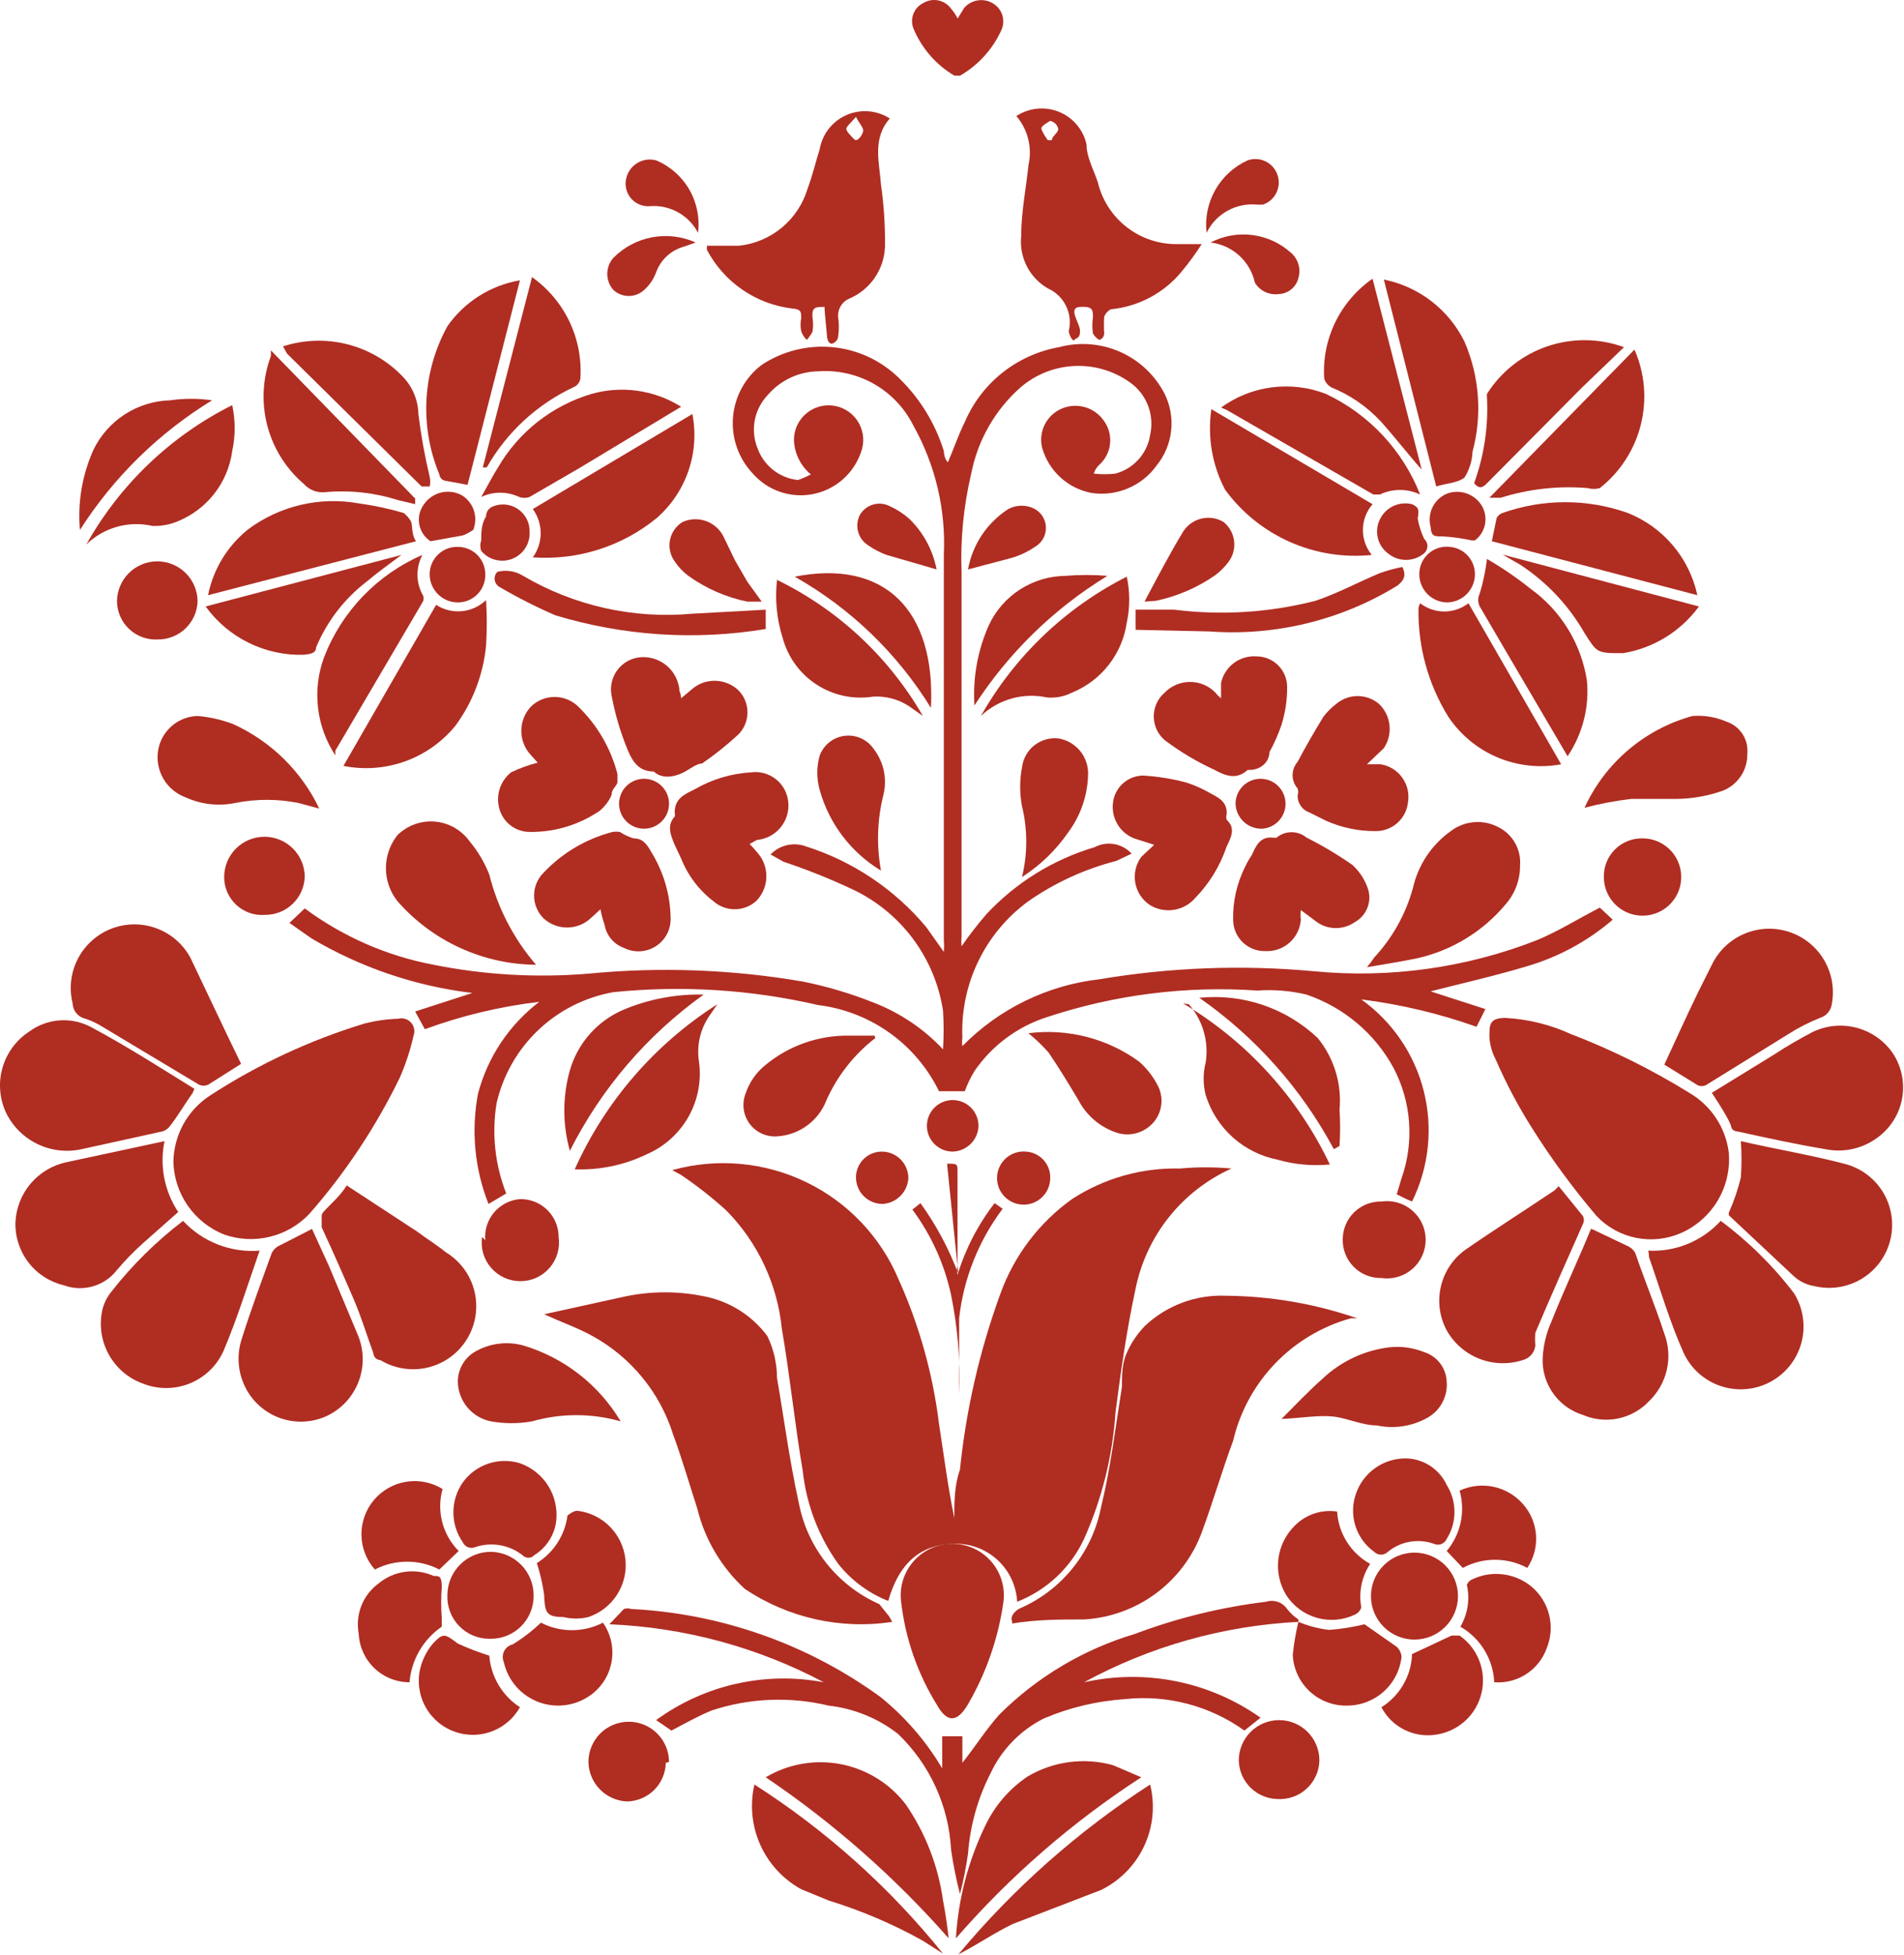
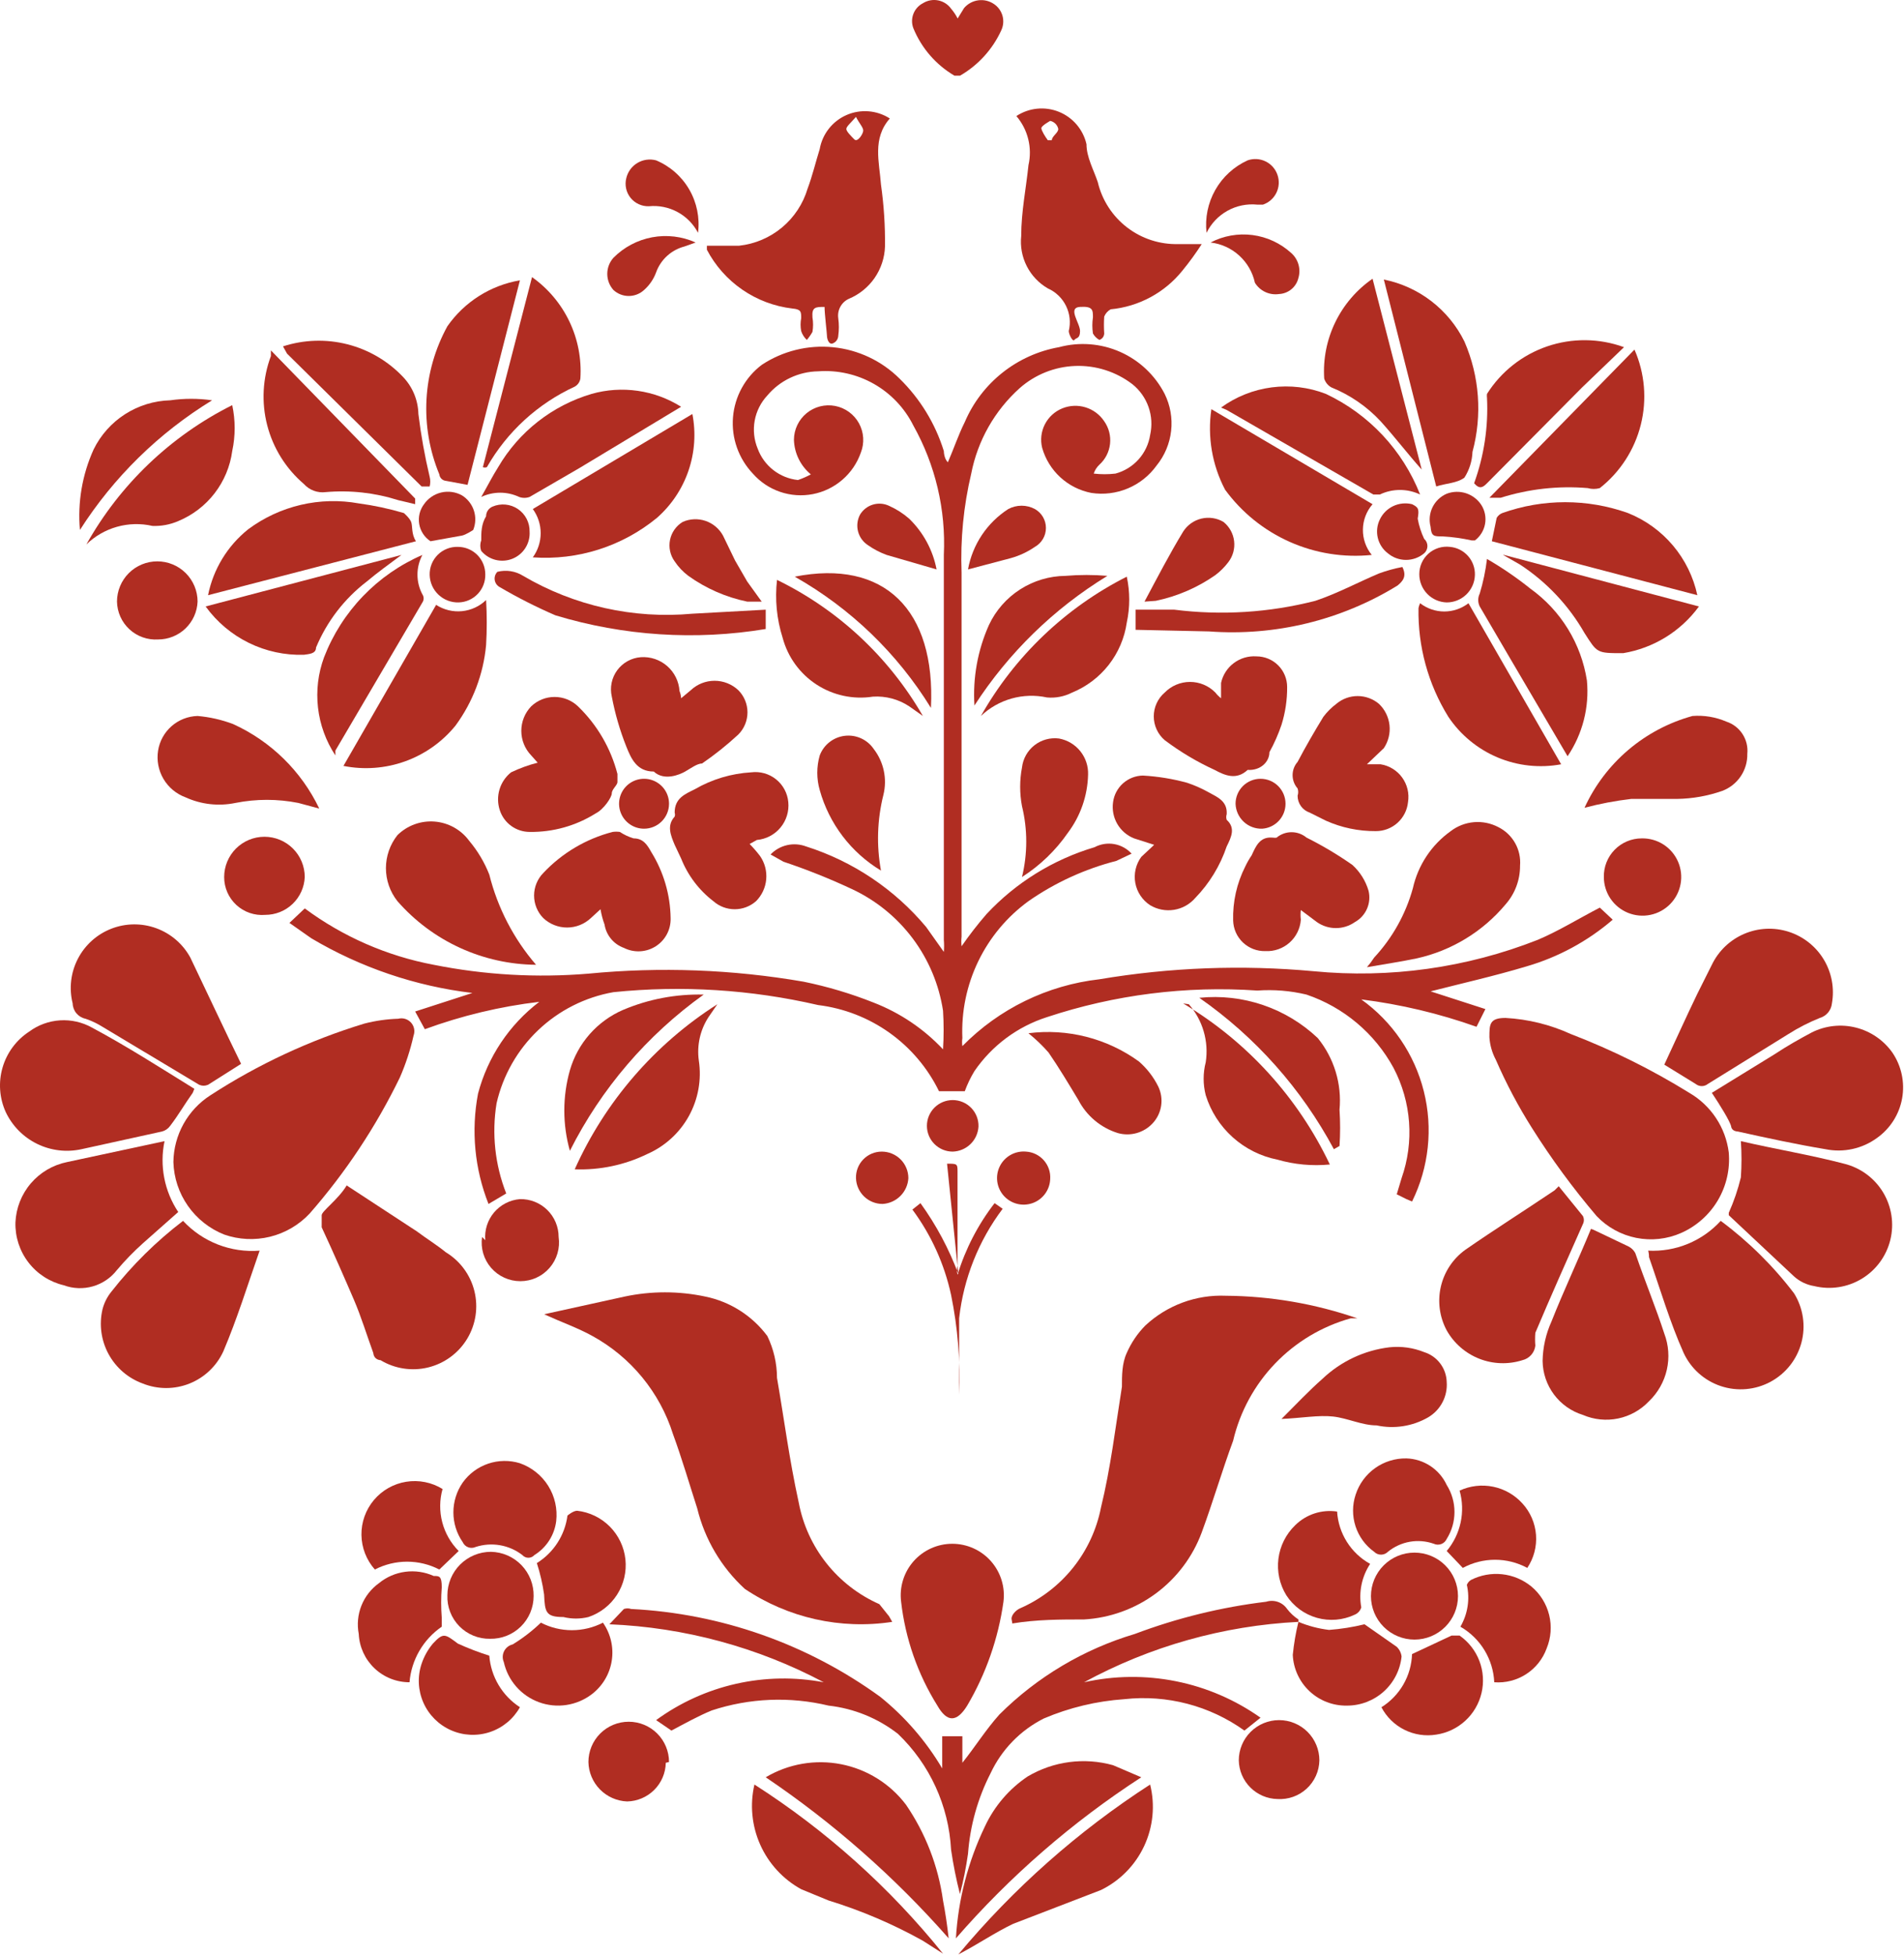
<svg xmlns="http://www.w3.org/2000/svg" width="376" height="386" viewBox="0 0 376 386" fill="none">
-   <path d="M200.869 316.192C200.705 313.099 199.359 310.187 197.109 308.058C194.858 305.928 191.874 304.743 188.773 304.747C182.089 304.747 177.633 308.244 175.405 316.033C171.53 314.504 168.127 311.982 165.538 308.721C161.671 303.329 159.26 297.033 158.536 290.441C156.944 281.062 155.989 271.524 154.398 262.305C153.516 253.492 149.641 245.246 143.417 238.938C140.616 236.398 137.638 234.06 134.505 231.944L132.754 230.99C141.565 228.536 150.97 229.378 159.204 233.358C167.438 237.339 173.934 244.184 177.474 252.608C181.543 261.64 184.225 271.232 185.431 281.062C186.386 287.261 187.182 293.461 188.455 299.66C188.455 296.481 188.455 293.302 189.569 290.123C190.782 278.288 193.454 266.649 197.527 255.47C200.229 247.925 205.17 241.382 211.691 236.712C218.025 232.593 225.46 230.487 233.016 230.672C236.404 230.36 239.814 230.36 243.202 230.672C238.39 232.836 234.163 236.113 230.87 240.231C227.577 244.35 225.313 249.192 224.263 254.357C222.513 262.464 221.398 270.253 220.284 278.837C219.708 287.456 217.606 295.906 214.078 303.793C211.436 309.47 206.705 313.911 200.869 316.192Z" fill="#B02D22" />
  <path d="M160.128 93.648C159.116 92.812 158.295 91.769 157.718 90.591C157.142 89.412 156.824 88.124 156.786 86.813C156.791 85.808 157.018 84.818 157.45 83.911C157.882 83.004 158.509 82.203 159.286 81.566C160.063 80.929 160.971 80.47 161.945 80.223C162.92 79.976 163.937 79.946 164.924 80.136C165.912 80.326 166.845 80.732 167.658 81.323C168.471 81.914 169.143 82.677 169.627 83.557C170.111 84.437 170.395 85.413 170.459 86.416C170.522 87.418 170.364 88.422 169.995 89.356C169.27 91.429 168.014 93.275 166.351 94.711C164.689 96.148 162.679 97.124 160.521 97.542C158.363 97.96 156.133 97.806 154.054 97.095C151.974 96.384 150.118 95.14 148.669 93.489C147.271 92.014 146.2 90.262 145.525 88.346C144.85 86.43 144.586 84.394 144.752 82.369C144.917 80.345 145.507 78.378 146.483 76.597C147.46 74.815 148.801 73.259 150.42 72.03C154.574 69.283 159.551 68.051 164.508 68.544C169.466 69.036 174.102 71.222 177.634 74.732C181.696 78.701 184.704 83.618 186.387 89.038C186.387 89.038 186.387 90.469 187.183 91.264C188.297 88.72 189.252 85.859 190.525 83.316C192.154 79.5 194.71 76.15 197.961 73.569C201.212 70.988 205.056 69.257 209.145 68.532C213.152 67.457 217.407 67.785 221.2 69.463C224.994 71.14 228.097 74.066 229.993 77.752C231.11 80.015 231.554 82.551 231.272 85.059C230.99 87.566 229.994 89.94 228.402 91.9C226.962 93.901 224.995 95.465 222.72 96.419C220.445 97.373 217.95 97.679 215.511 97.304C213.227 96.863 211.11 95.797 209.396 94.225C207.682 92.654 206.438 90.638 205.803 88.402C205.417 86.843 205.607 85.197 206.338 83.767C207.069 82.336 208.291 81.217 209.782 80.613C211.243 80.019 212.865 79.948 214.373 80.412C215.881 80.875 217.183 81.845 218.057 83.157C218.974 84.457 219.384 86.048 219.208 87.629C219.032 89.21 218.283 90.673 217.102 91.74C216.588 92.219 216.205 92.821 215.988 93.489C217.416 93.653 218.858 93.653 220.285 93.489C222.044 93.017 223.627 92.044 224.842 90.69C226.057 89.335 226.851 87.657 227.129 85.859C227.542 84.03 227.433 82.121 226.814 80.351C226.195 78.58 225.091 77.019 223.627 75.845C220.4 73.37 216.41 72.096 212.344 72.241C208.278 72.386 204.39 73.942 201.347 76.639C196.417 81.072 193.066 86.986 191.798 93.489C190.282 99.891 189.64 106.468 189.888 113.041V184.891C189.821 185.525 189.821 186.164 189.888 186.798C191.416 184.591 193.063 182.468 194.822 180.44C200.626 174.222 207.989 169.667 216.147 167.246C217.335 166.614 218.7 166.396 220.026 166.626C221.352 166.857 222.564 167.522 223.468 168.518L220.444 169.948C214.233 171.541 208.358 174.232 203.097 177.896C198.863 180.98 195.457 185.059 193.18 189.774C190.904 194.488 189.828 199.69 190.047 204.919C189.969 205.446 189.969 205.982 190.047 206.509C197.283 199.141 206.836 194.483 217.102 193.315C231.085 190.959 245.315 190.425 259.435 191.726C274.466 193.183 289.629 191.058 303.678 185.526C307.816 183.778 311.635 181.393 315.932 179.168L318.479 181.552C313.528 185.806 307.721 188.95 301.45 190.772C295.084 192.68 288.718 194.11 282.512 195.7L293.334 199.197L291.583 202.694C284.215 200.074 276.585 198.262 268.825 197.289C274.958 201.675 279.333 208.093 281.169 215.401C283.006 222.708 282.184 230.429 278.851 237.188L277.737 236.711L275.827 235.757L276.782 232.578C278.029 229.034 278.531 225.271 278.258 221.524C277.984 217.777 276.94 214.127 275.191 210.801C271.485 203.993 265.348 198.829 258.003 196.336C254.827 195.575 251.553 195.307 248.295 195.541C234.239 194.572 220.13 196.354 206.758 200.786C200.931 202.649 195.892 206.396 192.435 211.437C191.67 212.696 191.03 214.027 190.525 215.411H185.432C183.188 210.813 179.829 206.848 175.66 203.877C171.49 200.907 166.644 199.025 161.56 198.402C148.318 195.338 134.66 194.479 121.137 195.859C115.557 196.843 110.391 199.449 106.287 203.351C102.182 207.253 99.321 212.277 98.061 217.795C97.086 223.793 97.746 229.943 99.971 235.598L96.469 237.665C93.728 230.748 93.011 223.196 94.4 215.888C96.302 208.671 100.558 202.295 106.496 197.766C98.777 198.681 91.193 200.495 83.897 203.171L81.987 199.674L93.286 196.018C82.038 194.673 71.195 190.991 61.457 185.208L57.16 182.188L60.184 179.327C67.721 184.911 76.427 188.715 85.647 190.454C95.7 192.465 105.986 193.054 116.203 192.203C130.375 190.832 144.667 191.366 158.696 193.792C163.424 194.758 168.057 196.141 172.541 197.925C177.737 199.937 182.414 203.088 186.228 207.145C186.387 204.604 186.387 202.056 186.228 199.515C185.438 194.345 183.384 189.45 180.247 185.263C177.11 181.076 172.987 177.727 168.244 175.512C163.843 173.451 159.327 171.647 154.717 170.107L152.171 168.677C153.054 167.757 154.189 167.116 155.433 166.833C156.678 166.551 157.978 166.639 159.173 167.087C168.43 170.026 176.655 175.541 182.886 182.983L186.387 187.911C186.452 187.117 186.452 186.32 186.387 185.526C186.387 160.252 186.387 134.818 186.387 109.544C186.812 100.616 184.717 91.748 180.34 83.951C178.617 80.519 175.912 77.674 172.569 75.778C169.226 73.882 165.394 73.02 161.56 73.301C159.645 73.332 157.758 73.774 156.028 74.597C154.298 75.419 152.765 76.604 151.534 78.07C150.242 79.452 149.375 81.175 149.036 83.035C148.697 84.896 148.902 86.814 149.624 88.561C150.239 90.234 151.31 91.701 152.716 92.797C154.122 93.892 155.808 94.573 157.582 94.761C158.459 94.459 159.311 94.087 160.128 93.648Z" fill="#B02D22" />
  <path d="M199.754 319.53C199.754 318.735 200.709 317.781 201.504 317.463C205.563 315.677 209.13 312.937 211.901 309.478C214.672 306.018 216.565 301.941 217.419 297.593C219.329 289.804 220.284 281.698 221.557 273.75C221.557 271.524 221.557 269.14 222.512 267.073C223.391 265.064 224.632 263.232 226.172 261.669C228.302 259.683 230.806 258.14 233.538 257.131C236.27 256.121 239.176 255.664 242.087 255.787C250.918 255.857 259.679 257.36 268.028 260.238H266.755C261.07 261.818 255.915 264.894 251.828 269.144C247.74 273.394 244.871 278.663 243.519 284.4C241.291 290.44 239.541 296.481 237.312 302.521C235.528 307.328 232.38 311.511 228.254 314.56C224.127 317.609 219.201 319.391 214.077 319.689C209.462 319.689 204.687 319.689 199.913 320.483L199.754 319.53Z" fill="#B02D22" />
  <path d="M176.199 320.165C166.016 321.719 155.621 319.392 147.075 313.648C142.44 309.393 139.172 303.862 137.685 297.752C136.094 292.824 134.661 287.897 132.911 283.128C130.301 274.859 124.601 267.914 116.996 263.735C114.131 262.145 110.948 261.033 107.447 259.443L123.362 255.946C128.608 254.834 134.03 254.834 139.277 255.946C144.181 256.95 148.543 259.723 151.531 263.735C152.781 266.312 153.433 269.137 153.441 272.001C154.873 280.267 155.828 287.897 157.738 296.639C158.568 301.016 160.45 305.125 163.223 308.614C165.995 312.103 169.574 314.867 173.652 316.668C173.652 316.668 174.925 318.258 175.562 319.053L176.199 320.165Z" fill="#B02D22" />
  <path d="M34.242 229.399C34.273 226.766 34.958 224.182 36.236 221.879C37.514 219.577 39.344 217.627 41.563 216.205C50.983 210.093 61.215 205.331 71.96 202.058C74.146 201.496 76.388 201.176 78.644 201.104C79.094 200.989 79.566 200.999 80.01 201.132C80.454 201.266 80.854 201.518 81.165 201.861C81.476 202.205 81.688 202.627 81.776 203.082C81.865 203.537 81.827 204.007 81.668 204.442C81.031 207.277 80.125 210.045 78.962 212.708C74.244 222.415 68.249 231.449 61.138 239.572C59.029 241.819 56.312 243.406 53.318 244.14C50.323 244.874 47.179 244.723 44.268 243.705C41.382 242.558 38.894 240.593 37.112 238.05C35.331 235.508 34.333 232.501 34.242 229.399Z" fill="#B02D22" />
  <path d="M341.393 227.492C341.679 230.788 340.928 234.091 339.245 236.941C337.562 239.79 335.03 242.044 332.004 243.388C329.214 244.62 326.111 244.96 323.119 244.362C320.128 243.765 317.395 242.259 315.293 240.05C310.645 234.583 306.39 228.793 302.562 222.724C299.831 218.41 297.436 213.893 295.4 209.212C294.664 207.836 294.23 206.318 294.127 204.761C294.127 202.218 294.127 200.946 297.31 200.946C301.768 201.19 306.141 202.269 310.201 204.125C318.346 207.253 326.178 211.138 333.595 215.729C335.714 216.958 337.52 218.659 338.872 220.7C340.225 222.74 341.088 225.064 341.393 227.492Z" fill="#B02D22" />
  <path d="M256.41 320.165C241.583 320.918 227.114 324.993 214.077 332.087C220.053 330.753 226.243 330.686 232.247 331.891C238.25 333.095 243.934 335.545 248.93 339.082L245.747 341.625C238.881 336.704 230.434 334.496 222.034 335.426C216.553 335.8 211.174 337.09 206.12 339.241C201.505 341.567 197.807 345.373 195.616 350.05C193.084 354.998 191.569 360.403 191.16 365.946C190.783 368.623 190.252 371.277 189.569 373.894C188.832 371.012 188.248 368.094 187.818 365.151C187.361 356.464 183.605 348.278 177.314 342.261C173.353 339.181 168.616 337.255 163.628 336.697C155.997 334.864 148.005 335.194 140.551 337.651C137.846 338.764 135.3 340.194 132.594 341.625L129.57 339.558C134.282 336.117 139.652 333.678 145.346 332.393C151.04 331.108 156.937 331.004 162.673 332.087C149.596 325.159 135.13 321.248 120.34 320.642L123.204 317.622C123.669 317.465 124.172 317.465 124.637 317.622C142.364 318.512 159.45 324.532 173.813 334.949C178.713 338.893 182.864 343.685 186.067 349.096V342.738H190.046V347.983C192.592 344.804 194.661 341.466 197.367 338.446C204.825 331.02 214.012 325.558 224.103 322.55C232.464 319.399 241.173 317.264 250.044 316.191C250.796 315.953 251.605 315.963 252.351 316.221C253.097 316.478 253.739 316.97 254.182 317.622C254.805 318.429 255.558 319.128 256.41 319.689V320.165Z" fill="#B02D22" />
  <path d="M162.831 60.586C161.08 60.586 160.285 60.586 160.444 62.652C160.604 63.599 160.604 64.566 160.444 65.513C160.127 66.079 159.753 66.612 159.33 67.103C158.816 66.624 158.432 66.022 158.216 65.354C158.057 64.514 158.057 63.651 158.216 62.811C158.216 61.539 158.216 61.062 156.465 60.903C152.921 60.484 149.533 59.208 146.593 57.186C143.654 55.164 141.252 52.457 139.596 49.299C139.596 49.299 139.596 49.299 139.596 48.505H145.962C149.079 48.164 152.026 46.911 154.432 44.903C156.839 42.895 158.598 40.222 159.489 37.218C160.444 34.675 161.08 31.973 161.876 29.43C162.136 27.959 162.757 26.575 163.682 25.401C164.607 24.228 165.808 23.301 167.178 22.703C168.549 22.105 170.046 21.855 171.536 21.974C173.027 22.094 174.465 22.58 175.722 23.389C172.221 27.363 173.653 31.973 173.971 36.424C174.548 40.477 174.814 44.569 174.767 48.664C174.693 50.891 173.978 53.05 172.708 54.882C171.438 56.714 169.666 58.142 167.605 58.996C166.898 59.328 166.315 59.877 165.943 60.564C165.571 61.25 165.428 62.038 165.537 62.811C165.696 63.971 165.696 65.148 165.537 66.308C165.537 66.308 165.537 67.262 164.582 67.739C163.627 68.216 163.309 66.785 163.309 66.308C163.309 65.831 162.831 61.857 162.831 60.586ZM169.038 23.071C168.083 24.184 167.128 24.979 167.128 25.456C167.128 25.932 168.083 26.886 168.72 27.522C169.356 28.158 170.47 26.409 170.47 25.773C170.47 25.138 169.674 24.343 169.038 23.071Z" fill="#B02D22" />
  <path d="M200.713 22.91C201.938 22.103 203.34 21.604 204.8 21.457C206.261 21.31 207.735 21.519 209.096 22.066C210.458 22.613 211.666 23.482 212.618 24.598C213.569 25.714 214.235 27.044 214.559 28.474C214.559 31.017 215.991 33.56 216.787 35.945C217.627 39.501 219.668 42.66 222.567 44.889C225.465 47.119 229.044 48.282 232.701 48.185H237.317C236.144 50.004 234.869 51.756 233.497 53.43C231.766 55.583 229.621 57.367 227.188 58.677C224.755 59.988 222.085 60.798 219.333 61.06C218.757 61.377 218.307 61.882 218.06 62.491C217.984 63.602 217.984 64.718 218.06 65.829C218.06 65.829 218.06 66.783 217.105 67.101C216.567 66.808 216.125 66.367 215.832 65.829C215.673 64.775 215.673 63.704 215.832 62.65C215.832 61.219 215.832 60.425 213.285 60.584C210.739 60.742 213.285 63.763 213.285 65.352C213.285 66.942 212.49 66.624 212.171 67.101C211.853 67.578 211.057 65.988 211.057 65.352C211.467 63.686 211.276 61.93 210.52 60.389C209.764 58.849 208.489 57.624 206.92 56.928C205.139 55.895 203.696 54.371 202.764 52.537C201.832 50.704 201.451 48.64 201.668 46.595C201.668 41.826 202.623 37.217 203.1 32.607C203.486 30.916 203.471 29.16 203.057 27.476C202.642 25.793 201.84 24.229 200.713 22.91ZM206.92 27.679H207.715C207.715 26.884 208.989 26.248 208.989 25.454C208.905 25.064 208.711 24.706 208.428 24.424C208.146 24.142 207.788 23.947 207.397 23.864C207.397 23.864 205.646 24.818 205.646 25.295C205.646 25.771 206.442 27.043 206.92 27.679Z" fill="#B02D22" />
-   <path d="M61.615 242.594L64.957 249.906L70.687 263.576C71.897 266.497 71.945 269.768 70.821 272.723C69.697 275.678 67.486 278.092 64.639 279.472C61.834 280.793 58.633 281.002 55.679 280.058C52.726 279.114 50.241 277.087 48.724 274.386C47.86 272.851 47.329 271.153 47.164 269.4C47 267.648 47.206 265.88 47.77 264.212C49.52 258.649 51.589 253.085 53.658 247.363C53.957 246.735 54.462 246.23 55.09 245.932L61.615 242.594Z" fill="#B02D22" />
  <path d="M38.062 215.729C36.47 217.954 35.197 220.18 33.605 222.246C33.221 222.791 32.658 223.185 32.014 223.359L16.099 226.856C13.145 227.508 10.057 227.139 7.34 225.811C4.623 224.483 2.437 222.274 1.14 219.544C-0.117 216.78 -0.343 213.659 0.504 210.744C1.35 207.828 3.213 205.312 5.755 203.648C7.528 202.336 9.642 201.563 11.844 201.422C14.046 201.281 16.242 201.778 18.168 202.853C25.012 206.509 31.696 210.801 38.38 214.934L38.062 215.729Z" fill="#B02D22" />
  <path d="M314.659 242.753L321.661 246.091C322.2 246.384 322.642 246.825 322.935 247.363C324.844 252.926 327.072 258.331 328.664 263.258C329.528 265.535 329.702 268.015 329.164 270.389C328.627 272.764 327.401 274.928 325.64 276.611C324.005 278.344 321.876 279.534 319.542 280.017C317.207 280.501 314.78 280.255 312.59 279.313C310.306 278.607 308.306 277.196 306.876 275.282C305.446 273.368 304.661 271.051 304.633 268.663C304.678 265.975 305.274 263.324 306.383 260.874C308.771 254.834 311.635 248.793 314.182 242.594L314.659 242.753Z" fill="#B02D22" />
  <path d="M338.053 215.73L350.466 208.1C352.853 206.511 355.4 205.08 357.787 203.808C360.477 202.458 363.562 202.116 366.482 202.846C369.403 203.575 371.964 205.327 373.702 207.782C375.502 210.428 376.194 213.674 375.629 216.823C375.064 219.972 373.287 222.775 370.678 224.632C369.229 225.691 367.574 226.436 365.82 226.819C364.066 227.202 362.252 227.215 360.492 226.857C354.763 225.904 348.875 224.632 343.145 223.36C343.145 223.36 342.031 223.36 341.872 222.407C341.713 221.453 339.644 218.115 338.053 215.73Z" fill="#B02D22" />
  <path d="M51.269 246.886C48.882 253.722 46.813 260.398 44.108 266.756C42.782 269.657 40.389 271.935 37.425 273.119C34.462 274.303 31.155 274.302 28.193 273.115C25.308 272.068 22.906 270.002 21.44 267.308C19.974 264.615 19.546 261.478 20.235 258.49C20.557 257.211 21.155 256.018 21.986 254.993C26.095 249.75 30.854 245.049 36.15 241.005C38.063 243.061 40.416 244.658 43.035 245.677C45.653 246.695 48.468 247.109 51.269 246.886Z" fill="#B02D22" />
  <path d="M325.482 246.886C328.156 247.022 330.827 246.566 333.304 245.549C335.78 244.532 338.001 242.98 339.806 241.005C345.282 245.07 350.158 249.886 354.288 255.311C355.183 256.748 355.774 258.353 356.024 260.026C356.275 261.7 356.18 263.407 355.745 265.042C355.31 266.677 354.545 268.207 353.496 269.535C352.447 270.864 351.137 271.965 349.647 272.769C348.156 273.573 346.517 274.064 344.829 274.211C343.141 274.359 341.441 274.16 339.834 273.626C338.226 273.093 336.744 272.236 335.481 271.109C334.217 269.983 333.197 268.609 332.485 267.074C329.779 261.034 327.87 254.516 325.642 248.158C325.65 247.729 325.597 247.3 325.482 246.886Z" fill="#B02D22" />
  <path d="M341.396 239.414C342.405 237.16 343.204 234.819 343.784 232.42C343.949 230.038 343.949 227.648 343.784 225.267C350.627 226.856 357.47 227.969 364.154 229.717C365.743 230.104 367.239 230.799 368.559 231.762C369.878 232.726 370.995 233.94 371.845 235.335C372.694 236.73 373.261 238.279 373.511 239.892C373.762 241.506 373.692 243.153 373.305 244.739C372.919 246.326 372.223 247.82 371.258 249.138C370.293 250.456 369.077 251.572 367.681 252.42C366.284 253.269 364.734 253.835 363.119 254.085C361.503 254.335 359.854 254.265 358.266 253.879C356.784 253.639 355.402 252.977 354.287 251.972L341.396 239.891V239.414Z" fill="#B02D22" />
  <path d="M32.492 225.267C31.991 227.661 31.973 230.131 32.437 232.532C32.901 234.934 33.84 237.219 35.197 239.255L28.195 245.454C26.377 247.083 24.676 248.836 23.102 250.7C21.901 252.255 20.235 253.387 18.346 253.93C16.456 254.473 14.443 254.4 12.598 253.72C9.823 253.064 7.358 251.473 5.619 249.215C3.88 246.957 2.973 244.169 3.049 241.322C3.17 238.484 4.239 235.768 6.085 233.607C7.931 231.446 10.448 229.965 13.235 229.4L32.492 225.267Z" fill="#B02D22" />
  <path d="M328.662 210.168C330.89 205.399 332.959 200.789 335.187 196.179L338.052 190.457C339.367 187.721 341.631 185.553 344.423 184.355C347.215 183.156 350.348 183.009 353.241 183.94C356.133 184.871 358.591 186.817 360.158 189.417C361.725 192.018 362.296 195.098 361.765 198.087C361.696 198.747 361.433 199.371 361.008 199.881C360.582 200.391 360.015 200.762 359.377 200.948C357.215 201.815 355.137 202.879 353.171 204.127L337.256 213.983C336.917 214.254 336.496 214.401 336.062 214.401C335.629 214.401 335.208 214.254 334.869 213.983L328.662 210.168Z" fill="#B02D22" />
  <path d="M307.813 234.169L312.588 240.05C312.713 240.297 312.779 240.569 312.779 240.845C312.779 241.122 312.713 241.394 312.588 241.64C309.405 248.793 306.222 255.946 303.198 263.099C303.126 263.946 303.126 264.797 303.198 265.643C303.119 266.323 302.832 266.962 302.376 267.474C301.921 267.986 301.319 268.346 300.652 268.504C297.861 269.392 294.85 269.291 292.125 268.22C289.4 267.149 287.128 265.172 285.692 262.623C284.274 259.979 283.864 256.912 284.537 253.989C285.21 251.066 286.92 248.486 289.352 246.727C295.081 242.753 301.129 238.938 307.017 234.964L307.813 234.169Z" fill="#B02D22" />
  <path d="M68.459 234.008L82.305 243.068C84.214 244.499 86.283 245.771 88.034 247.201C90.862 248.909 92.895 251.668 93.686 254.873C94.477 258.078 93.961 261.465 92.251 264.289C90.542 267.114 87.779 269.145 84.571 269.935C81.362 270.725 77.971 270.209 75.143 268.502C75.143 268.502 73.87 268.502 73.711 267.071C72.438 263.574 71.324 259.918 69.891 256.58C68.459 253.242 65.753 247.042 63.525 242.274C63.525 241.32 63.525 240.684 63.525 239.889C63.525 239.094 66.868 236.71 68.459 234.008Z" fill="#B02D22" />
  <path d="M47.611 210.008L41.086 214.141C40.809 214.259 40.512 214.32 40.211 214.32C39.91 214.32 39.612 214.259 39.336 214.141L20.238 202.696C19.19 202.038 18.068 201.504 16.896 201.106C16.193 200.963 15.559 200.587 15.096 200.039C14.634 199.49 14.371 198.802 14.35 198.086C13.606 195.122 13.97 191.989 15.374 189.274C16.777 186.559 19.123 184.448 21.973 183.336C24.823 182.225 27.98 182.19 30.854 183.237C33.728 184.284 36.121 186.342 37.585 189.025C41.086 196.337 44.269 203.172 47.611 210.008Z" fill="#B02D22" />
  <path d="M198.162 316.192C197.147 323.43 194.713 330.398 191.001 336.697C188.932 340.035 187.022 340.035 185.112 336.697C181.228 330.479 178.781 323.474 177.951 316.192C177.77 314.76 177.897 313.306 178.323 311.927C178.748 310.548 179.462 309.275 180.418 308.192C181.374 307.11 182.549 306.243 183.866 305.65C185.183 305.056 186.612 304.749 188.056 304.749C189.501 304.749 190.93 305.056 192.247 305.65C193.563 306.243 194.739 307.11 195.695 308.192C196.65 309.275 197.365 310.548 197.79 311.927C198.216 313.306 198.343 314.76 198.162 316.192Z" fill="#B02D22" />
  <path d="M105.859 190.454C100.667 190.41 95.543 189.268 90.825 187.104C86.107 184.94 81.902 181.801 78.485 177.896C77.014 176.042 76.213 173.745 76.213 171.379C76.213 169.013 77.014 166.716 78.485 164.862C79.444 163.915 80.596 163.186 81.862 162.724C83.128 162.261 84.478 162.077 85.822 162.182C87.166 162.288 88.471 162.681 89.649 163.335C90.828 163.99 91.851 164.89 92.65 165.974C94.33 167.969 95.674 170.224 96.628 172.651C98.272 179.223 101.433 185.321 105.859 190.454Z" fill="#B02D22" />
  <path d="M269.939 190.932C270.461 190.331 270.94 189.693 271.372 189.025C274.977 185.144 277.597 180.456 279.011 175.354C280.025 170.799 282.689 166.78 286.491 164.068C287.817 163.055 289.406 162.442 291.069 162.301C292.733 162.16 294.402 162.497 295.88 163.273C297.28 163.968 298.437 165.068 299.204 166.428C299.97 167.789 300.309 169.348 300.177 170.903C300.192 173.711 299.172 176.427 297.313 178.533C292.813 183.914 286.658 187.659 279.807 189.183C276.783 189.819 273.6 190.296 269.939 190.932Z" fill="#B02D22" />
  <path d="M136.73 81.728C137.456 85.459 137.191 89.314 135.963 92.912C134.734 96.509 132.585 99.723 129.727 102.233C122.859 107.87 114.086 110.658 105.219 110.022C106.228 108.637 106.772 106.967 106.772 105.253C106.772 103.54 106.228 101.87 105.219 100.485L136.73 81.728Z" fill="#B02D22" />
  <path d="M280.442 119.081C281.809 120.138 283.488 120.712 285.217 120.712C286.945 120.712 288.625 120.138 289.991 119.081L308.293 150.873C304.068 151.659 299.705 151.189 295.744 149.522C291.784 147.855 288.4 145.064 286.012 141.494C282.027 135.054 279.983 127.604 280.124 120.035C280.189 119.705 280.296 119.384 280.442 119.081Z" fill="#B02D22" />
  <path d="M270.891 109.546C265.358 110.115 259.772 109.226 254.69 106.966C249.608 104.707 245.207 101.157 241.927 96.67C239.366 91.79 238.419 86.225 239.221 80.774L271.05 99.532C269.849 100.916 269.175 102.678 269.146 104.51C269.117 106.341 269.735 108.125 270.891 109.546Z" fill="#B02D22" />
  <path d="M67.824 151.195L86.126 119.403C87.636 120.383 89.434 120.822 91.227 120.648C93.019 120.475 94.699 119.7 95.993 118.449C96.168 121.414 96.168 124.386 95.993 127.351C95.46 133.1 93.369 138.595 89.946 143.247C87.332 146.457 83.89 148.894 79.992 150.295C76.094 151.695 71.886 152.007 67.824 151.195Z" fill="#B02D22" />
  <path d="M134.506 137.84L136.416 136.25C137.686 135.054 139.365 134.388 141.111 134.388C142.856 134.388 144.536 135.054 145.806 136.25C146.962 137.412 147.611 138.983 147.611 140.621C147.611 142.26 146.962 143.831 145.806 144.993C143.561 147.072 141.168 148.985 138.644 150.715C137.689 150.715 136.416 151.669 135.302 152.305C134.188 152.941 131.164 154.212 129.095 152.305C125.753 152.305 124.639 149.762 123.684 147.377C122.417 144.191 121.457 140.891 120.82 137.522C120.61 136.627 120.597 135.698 120.782 134.798C120.966 133.899 121.344 133.049 121.888 132.309C122.433 131.569 123.131 130.955 123.936 130.511C124.74 130.066 125.632 129.8 126.549 129.733C127.49 129.668 128.434 129.79 129.328 130.09C130.222 130.391 131.047 130.865 131.757 131.486C132.467 132.106 133.047 132.86 133.464 133.705C133.881 134.55 134.127 135.469 134.188 136.409C134.372 136.865 134.48 137.348 134.506 137.84Z" fill="#B02D22" />
  <path d="M241.133 137.837C241.133 136.565 241.133 135.771 241.133 134.817C241.473 133.248 242.369 131.853 243.655 130.89C244.941 129.926 246.532 129.458 248.135 129.571C249.739 129.571 251.277 130.208 252.412 131.34C253.546 132.473 254.183 134.01 254.183 135.612C254.203 138.145 253.827 140.666 253.069 143.083C252.437 144.952 251.638 146.761 250.682 148.487C250.682 150.395 248.931 152.143 246.385 151.984C244.157 154.051 241.929 153.097 239.86 151.984C236.368 150.385 233.06 148.413 229.993 146.103C229.319 145.521 228.778 144.801 228.408 143.992C228.037 143.183 227.846 142.303 227.846 141.414C227.846 140.524 228.037 139.645 228.408 138.836C228.778 138.026 229.319 137.306 229.993 136.724C230.645 136.056 231.425 135.525 232.286 135.163C233.147 134.8 234.071 134.613 235.006 134.613C235.94 134.613 236.865 134.8 237.726 135.163C238.587 135.525 239.366 136.056 240.019 136.724C240.337 137.145 240.712 137.519 241.133 137.837Z" fill="#B02D22" />
  <path d="M256.888 179.647C256.812 180.281 256.812 180.921 256.888 181.555C256.766 183.298 255.964 184.924 254.654 186.083C253.345 187.242 251.633 187.842 249.886 187.754C249.071 187.775 248.26 187.636 247.498 187.344C246.737 187.052 246.041 186.613 245.45 186.052C244.859 185.491 244.384 184.819 244.053 184.075C243.722 183.33 243.541 182.528 243.52 181.714C243.418 178.021 244.239 174.361 245.907 171.064C246.271 170.289 246.697 169.545 247.18 168.838C247.976 167.09 248.772 165.182 251.159 165.341C253.546 165.5 251.159 165.341 252.114 165.341C252.942 164.656 253.983 164.281 255.058 164.281C256.133 164.281 257.175 164.656 258.002 165.341C261.155 166.918 264.187 168.725 267.074 170.746C268.581 172.118 269.682 173.878 270.257 175.832C270.55 177.019 270.444 178.269 269.955 179.39C269.466 180.51 268.621 181.439 267.551 182.032C266.455 182.798 265.149 183.209 263.811 183.209C262.473 183.209 261.168 182.798 260.071 182.032L256.888 179.647Z" fill="#B02D22" />
  <path d="M227.923 166.77L223.944 165.498C222.551 164.943 221.385 163.935 220.635 162.638C219.884 161.34 219.593 159.828 219.807 158.345C219.997 156.912 220.696 155.594 221.776 154.631C222.857 153.669 224.247 153.125 225.695 153.1C228.655 153.265 231.589 153.745 234.448 154.53C235.937 155.031 237.375 155.67 238.745 156.438C240.496 157.392 242.405 158.186 242.246 160.73C242.125 161.091 242.125 161.481 242.246 161.842C243.997 163.432 243.201 165.181 242.246 167.088C240.961 170.898 238.84 174.374 236.04 177.261C234.962 178.511 233.476 179.341 231.845 179.602C230.214 179.864 228.543 179.542 227.127 178.692C226.366 178.197 225.713 177.552 225.209 176.797C224.706 176.042 224.361 175.192 224.198 174.299C224.034 173.407 224.054 172.49 224.257 171.606C224.459 170.721 224.84 169.887 225.377 169.154L227.923 166.77Z" fill="#B02D22" />
  <path d="M148.032 166.608C148.773 167.358 149.464 168.154 150.101 168.993C151.029 170.336 151.457 171.961 151.312 173.587C151.167 175.213 150.457 176.737 149.305 177.895C148.141 178.923 146.641 179.49 145.088 179.49C143.534 179.49 142.034 178.923 140.87 177.895C138.027 175.711 135.827 172.8 134.505 169.47L133.231 166.767C132.436 164.86 131.64 162.952 133.231 161.204C133.316 160.946 133.316 160.667 133.231 160.409C133.231 157.548 135.3 156.753 137.21 155.799C140.611 153.832 144.427 152.689 148.35 152.461C149.22 152.351 150.104 152.417 150.947 152.655C151.791 152.893 152.578 153.299 153.262 153.848C153.945 154.397 154.511 155.078 154.925 155.85C155.339 156.623 155.592 157.47 155.671 158.343C155.759 159.241 155.667 160.148 155.402 161.011C155.137 161.873 154.703 162.675 154.126 163.37C153.549 164.065 152.84 164.638 152.04 165.058C151.24 165.477 150.364 165.734 149.464 165.814L148.032 166.608Z" fill="#B02D22" />
  <path d="M269.936 150.873H272.641C273.488 151.009 274.3 151.309 275.03 151.758C275.76 152.207 276.395 152.795 276.897 153.489C277.4 154.183 277.76 154.969 277.959 155.802C278.157 156.635 278.189 157.499 278.052 158.345C277.894 159.918 277.154 161.377 275.977 162.435C274.8 163.493 273.27 164.075 271.687 164.067C268.287 164.093 264.922 163.388 261.82 162.001L258.637 160.411C257.937 160.177 257.33 159.728 256.901 159.128C256.473 158.529 256.245 157.809 256.249 157.073C256.407 156.609 256.407 156.106 256.249 155.642C255.612 154.917 255.26 153.985 255.26 153.019C255.26 152.054 255.612 151.122 256.249 150.397C257.841 147.376 259.591 144.356 261.342 141.495C262.068 140.532 262.925 139.676 263.888 138.952C265.067 137.954 266.561 137.407 268.106 137.407C269.65 137.407 271.145 137.954 272.323 138.952C273.487 140.064 274.221 141.55 274.395 143.149C274.57 144.748 274.174 146.358 273.278 147.694L269.936 150.873Z" fill="#B02D22" />
  <path d="M118.588 179.487L116.678 181.236C115.408 182.432 113.729 183.098 111.983 183.098C110.238 183.098 108.558 182.432 107.288 181.236C106.122 180.047 105.469 178.449 105.469 176.785C105.469 175.121 106.122 173.523 107.288 172.334C110.993 168.395 115.738 165.584 120.975 164.227C121.45 164.16 121.932 164.16 122.407 164.227C123.243 164.78 124.154 165.208 125.113 165.499C127.023 165.499 127.818 166.771 128.614 168.201C131.047 172.12 132.367 176.626 132.434 181.236C132.469 182.339 132.217 183.431 131.702 184.407C131.186 185.383 130.426 186.208 129.495 186.801C128.564 187.395 127.494 187.736 126.391 187.791C125.288 187.847 124.189 187.614 123.203 187.117C122.212 186.761 121.334 186.145 120.663 185.334C119.991 184.523 119.549 183.547 119.384 182.508C119.025 181.528 118.759 180.517 118.588 179.487Z" fill="#B02D22" />
  <path d="M106.177 150.555L104.904 149.125C103.649 147.822 102.948 146.084 102.948 144.276C102.948 142.469 103.649 140.731 104.904 139.428C106.147 138.242 107.8 137.581 109.519 137.581C111.238 137.581 112.891 138.242 114.134 139.428C117.918 143.075 120.617 147.696 121.932 152.781C121.932 152.781 121.932 153.734 121.932 154.37C121.932 155.006 120.818 155.801 120.818 156.596C120.818 157.39 119.227 159.775 117.636 160.57C113.731 163.022 109.198 164.292 104.586 164.226C103.276 164.222 102.002 163.805 100.944 163.034C99.886 162.263 99.1 161.178 98.697 159.934C98.262 158.61 98.242 157.185 98.64 155.85C99.038 154.515 99.836 153.333 100.925 152.463C102.61 151.658 104.369 151.019 106.177 150.555Z" fill="#B02D22" />
  <path d="M187.341 382.636C176.706 370.543 164.565 359.859 151.215 350.844C155.688 348.186 160.985 347.269 166.094 348.266C171.202 349.263 175.763 352.105 178.906 356.249C182.777 361.904 185.282 368.379 186.227 375.165C186.705 377.708 187.023 379.774 187.341 382.636Z" fill="#B02D22" />
  <path d="M225.377 350.844C211.749 359.682 199.428 370.383 188.773 382.636C189.224 374.969 191.171 367.463 194.503 360.541C196.363 356.549 199.279 353.141 202.937 350.685C205.453 349.195 208.245 348.23 211.144 347.847C214.044 347.465 216.99 347.673 219.807 348.46L225.377 350.844Z" fill="#B02D22" />
  <path d="M102.675 55.338L92.331 95.713L88.034 94.919C87.708 94.884 87.404 94.739 87.172 94.508C86.94 94.276 86.795 93.972 86.76 93.647C84.817 88.964 83.95 83.904 84.226 78.842C84.501 73.78 85.911 68.844 88.352 64.399C90.019 62.016 92.144 59.987 94.603 58.432C97.062 56.877 99.806 55.825 102.675 55.338Z" fill="#B02D22" />
  <path d="M283.624 96.032L273.279 55.18C276.693 55.868 279.903 57.329 282.662 59.451C285.421 61.573 287.656 64.299 289.194 67.419C292.178 74.289 292.739 81.967 290.785 89.197C290.717 91.004 290.168 92.759 289.194 94.284C287.762 95.396 285.534 95.396 283.624 96.032Z" fill="#B02D22" />
  <path d="M41.086 117.494C42.117 112.348 44.935 107.731 49.043 104.459C52.136 102.168 55.667 100.534 59.417 99.659C63.167 98.784 67.057 98.687 70.846 99.373C73.862 99.779 76.841 100.417 79.758 101.28C79.758 101.28 80.873 102.234 81.191 103.029C81.509 103.823 81.191 105.413 82.146 106.844L41.086 117.494Z" fill="#B02D22" />
  <path d="M81.986 98.416V99.529L78.644 98.734C74.022 97.266 69.154 96.726 64.321 97.145C63.53 97.247 62.725 97.155 61.977 96.879C61.228 96.602 60.558 96.148 60.024 95.555C56.469 92.522 53.935 88.469 52.768 83.947C51.6 79.424 51.856 74.653 53.499 70.281V69.168L81.986 98.416Z" fill="#B02D22" />
  <path d="M335.188 117.494L294.605 106.844L295.56 102.234C295.813 101.8 296.206 101.464 296.674 101.281C304.702 98.418 313.474 98.418 321.501 101.281C324.938 102.657 327.983 104.855 330.37 107.682C332.756 110.509 334.411 113.879 335.188 117.494Z" fill="#B02D22" />
  <path d="M322.773 69.012C324.822 73.683 325.261 78.901 324.023 83.849C322.784 88.796 319.938 93.194 315.93 96.353C315.15 96.578 314.323 96.578 313.543 96.353C307.744 95.865 301.905 96.513 296.355 98.26C295.082 98.26 294.445 98.26 294.127 98.26L322.773 69.012Z" fill="#B02D22" />
  <path d="M241.133 80.454C244.08 78.312 247.518 76.942 251.133 76.47C254.747 75.998 258.422 76.438 261.822 77.751C270.338 81.761 276.999 88.869 280.442 97.621C279.2 97.028 277.84 96.721 276.463 96.721C275.086 96.721 273.727 97.028 272.485 97.621C272.485 97.621 271.689 97.621 271.211 97.621L242.247 80.93L241.133 80.454Z" fill="#B02D22" />
  <path d="M134.505 80.297L114.453 92.378L104.586 98.1C103.918 98.343 103.185 98.343 102.517 98.1C101.348 97.549 100.07 97.262 98.777 97.262C97.484 97.262 96.206 97.549 95.037 98.1C96.31 95.875 97.265 93.968 98.379 92.219C102.464 85.225 109.067 80.051 116.84 77.754C119.799 76.919 122.9 76.714 125.943 77.152C128.986 77.59 131.903 78.662 134.505 80.297Z" fill="#B02D22" />
  <path d="M66.23 149.126C64.361 146.294 63.186 143.064 62.799 139.695C62.412 136.326 62.824 132.913 64.001 129.733C65.736 125.25 68.346 121.157 71.679 117.691C75.013 114.225 79.003 111.456 83.417 109.545C82.776 110.743 82.441 112.081 82.441 113.439C82.441 114.798 82.776 116.136 83.417 117.334C83.575 117.569 83.659 117.846 83.659 118.129C83.659 118.412 83.575 118.688 83.417 118.924L66.23 148.172V149.126Z" fill="#B02D22" />
  <path d="M309.563 149.285L298.264 130.051L292.216 119.718C292.02 119.323 291.918 118.888 291.918 118.447C291.918 118.006 292.02 117.57 292.216 117.175C292.894 114.943 293.373 112.656 293.649 110.34C296.658 112.081 299.531 114.047 302.243 116.221C305.211 118.352 307.725 121.052 309.637 124.163C311.55 127.274 312.823 130.735 313.383 134.343C313.878 139.615 312.529 144.895 309.563 149.285Z" fill="#B02D22" />
  <path d="M233.652 198.084C246.247 205.581 256.328 216.647 262.617 229.876C259.139 230.213 255.63 229.889 252.272 228.922C248.984 228.272 245.933 226.748 243.44 224.509C240.947 222.271 239.105 219.402 238.108 216.205C237.556 214.068 237.556 211.825 238.108 209.688C238.419 207.652 238.281 205.573 237.703 203.597C237.126 201.62 236.124 199.793 234.766 198.243L233.652 198.084Z" fill="#B02D22" />
  <path d="M113.496 230.83C119.497 217.452 129.29 206.124 141.665 198.243L139.914 200.787C138.263 203.324 137.585 206.373 138.005 209.37C138.57 213.135 137.88 216.98 136.039 220.313C134.198 223.646 131.309 226.28 127.819 227.81C123.367 229.979 118.447 231.017 113.496 230.83Z" fill="#B02D22" />
  <path d="M312.908 159.459C314.921 155.066 317.874 151.167 321.558 148.036C325.243 144.905 329.569 142.619 334.234 141.338C336.519 141.163 338.813 141.545 340.918 142.451C342.231 142.879 343.358 143.744 344.11 144.901C344.863 146.057 345.197 147.437 345.056 148.809C345.092 150.388 344.637 151.939 343.754 153.249C342.87 154.559 341.601 155.562 340.122 156.121C337.256 157.125 334.247 157.662 331.21 157.711C328.186 157.711 325.163 157.711 322.139 157.711C319.024 158.074 315.94 158.659 312.908 159.459Z" fill="#B02D22" />
  <path d="M63.048 159.617L58.91 158.504C54.812 157.691 50.594 157.691 46.497 158.504C43.173 159.194 39.716 158.804 36.63 157.392C34.8 156.717 33.26 155.43 32.273 153.749C31.287 152.068 30.914 150.097 31.219 148.172C31.515 146.303 32.457 144.596 33.882 143.348C35.306 142.099 37.123 141.388 39.017 141.337C41.413 141.544 43.769 142.079 46.019 142.927C53.485 146.316 59.514 152.226 63.048 159.617Z" fill="#B02D22" />
  <path d="M189.25 385.816C200.111 372.793 212.881 361.485 227.127 352.275C228.136 356.332 227.723 360.611 225.956 364.4C224.19 368.19 221.177 371.26 217.419 373.099L200.072 379.775C196.412 381.524 193.229 383.749 189.25 385.816Z" fill="#B02D22" />
  <path d="M148.985 352.275C163.123 361.319 175.7 372.593 186.226 385.657L182.247 383.113C176.337 379.819 170.096 377.155 163.627 375.165L158.216 372.94C154.635 370.969 151.795 367.884 150.129 364.155C148.463 360.425 148.062 356.254 148.985 352.275Z" fill="#B02D22" />
  <path d="M320.707 68.534L312.431 76.482L293.652 95.398C292.856 96.193 292.219 96.67 291.105 95.398C293.065 90.006 293.931 84.278 293.652 78.549C293.615 78.285 293.615 78.018 293.652 77.754C296.428 73.361 300.627 70.049 305.549 68.372C310.472 66.694 315.821 66.752 320.707 68.534Z" fill="#B02D22" />
  <path d="M55.887 68.375C60.007 67.04 64.421 66.9 68.618 67.969C72.815 69.038 76.622 71.273 79.6 74.415C81.483 76.392 82.561 78.999 82.623 81.727C83.134 85.898 83.878 90.038 84.851 94.126C85.006 94.752 85.006 95.407 84.851 96.034C84.851 96.034 83.578 96.034 83.26 96.034L56.682 69.805L55.887 68.375Z" fill="#B02D22" />
-   <path d="M122.567 280.583C116.847 278.949 110.782 278.949 105.061 280.583C102.377 281.059 99.629 281.059 96.945 280.583C95.157 280.228 93.542 279.282 92.358 277.898C91.175 276.514 90.492 274.772 90.42 272.953C90.376 271.639 90.714 270.34 91.391 269.212C92.069 268.084 93.058 267.175 94.239 266.595C97.077 265.097 100.385 264.755 103.47 265.641C111.477 268.071 118.288 273.4 122.567 280.583Z" fill="#B02D22" />
  <path d="M253.068 280.107C255.933 277.246 258.479 274.543 261.185 272.159C264.807 268.729 269.439 266.555 274.394 265.96C276.719 265.715 279.068 266.042 281.237 266.913C282.5 267.309 283.608 268.089 284.406 269.143C285.205 270.197 285.655 271.473 285.693 272.795C285.798 274.186 285.51 275.578 284.863 276.814C284.216 278.05 283.236 279.081 282.033 279.789C278.953 281.563 275.323 282.13 271.848 281.379C268.983 281.379 266.118 279.948 263.254 279.63C260.389 279.312 256.888 279.948 253.068 280.107Z" fill="#B02D22" />
  <path d="M193.709 141.337C200.382 129.531 210.405 119.962 222.515 113.837C223.16 116.823 223.16 119.912 222.515 122.898C222.076 125.945 220.846 128.826 218.947 131.252C217.049 133.678 214.548 135.565 211.693 136.727C210.171 137.503 208.461 137.833 206.759 137.681C204.45 137.181 202.054 137.253 199.779 137.89C197.505 138.527 195.421 139.711 193.709 141.337Z" fill="#B02D22" />
  <path d="M153.445 114.473C165.515 120.357 175.547 129.712 182.251 141.337L179.545 139.429C177.431 138.029 174.915 137.36 172.384 137.522C168.503 138.125 164.535 137.274 161.245 135.132C157.954 132.99 155.573 129.708 154.559 125.918C153.385 122.224 153.005 118.323 153.445 114.473Z" fill="#B02D22" />
  <path d="M280.759 92.697C278.053 89.677 275.507 86.338 272.642 83.159C269.934 80.252 266.62 77.973 262.935 76.483C262.249 76.107 261.735 75.48 261.502 74.734C261.258 70.905 262.008 67.078 263.682 63.625C265.355 60.171 267.893 57.208 271.051 55.023L280.759 92.697Z" fill="#B02D22" />
  <path d="M296.991 109.545L335.505 119.718C331.919 124.63 326.548 127.94 320.545 128.938C315.293 128.938 315.452 128.938 312.906 124.964C309.789 119.52 305.426 114.89 300.174 111.452L296.832 109.545H296.991Z" fill="#B02D22" />
  <path d="M40.607 119.718L79.28 109.545C76.734 111.452 74.506 113.042 72.437 114.791C68.008 118.182 64.551 122.678 62.41 127.825C62.41 129.097 60.978 129.097 60.023 129.256C56.253 129.372 52.512 128.564 49.127 126.901C45.742 125.238 42.817 122.772 40.607 119.718Z" fill="#B02D22" />
  <path d="M105.063 54.704C108.235 56.95 110.778 59.97 112.45 63.476C114.122 66.982 114.866 70.858 114.612 74.733C114.559 75.065 114.431 75.38 114.238 75.655C114.045 75.931 113.792 76.159 113.498 76.323C106.197 79.683 100.131 85.241 96.151 92.219C95.895 92.316 95.612 92.316 95.356 92.219L105.063 54.704Z" fill="#B02D22" />
  <path d="M109.836 300.296C109.662 301.658 109.187 302.964 108.443 304.119C107.7 305.274 106.707 306.249 105.539 306.972C105.389 307.141 105.206 307.276 105 307.369C104.794 307.462 104.571 307.51 104.345 307.51C104.119 307.51 103.896 307.462 103.69 307.369C103.484 307.276 103.301 307.141 103.151 306.972C101.859 305.976 100.342 305.311 98.734 305.034C97.125 304.757 95.473 304.877 93.921 305.382C93.691 305.488 93.443 305.548 93.19 305.557C92.937 305.567 92.685 305.526 92.448 305.437C92.211 305.349 91.994 305.214 91.81 305.04C91.626 304.867 91.478 304.659 91.375 304.428C90.177 302.7 89.535 300.649 89.535 298.547C89.535 296.445 90.177 294.394 91.375 292.666C92.618 290.924 94.378 289.618 96.407 288.933C98.435 288.248 100.628 288.219 102.674 288.85C104.991 289.664 106.962 291.24 108.263 293.319C109.564 295.399 110.119 297.859 109.836 300.296Z" fill="#B02D22" />
  <path d="M277.737 287.897C279.42 287.948 281.055 288.465 282.461 289.392C283.866 290.318 284.986 291.617 285.694 293.143C286.697 294.738 287.229 296.584 287.229 298.468C287.229 300.352 286.697 302.198 285.694 303.793C285.591 304.024 285.443 304.232 285.258 304.405C285.074 304.578 284.857 304.713 284.62 304.802C284.383 304.891 284.131 304.931 283.878 304.922C283.626 304.912 283.377 304.853 283.147 304.747C281.626 304.211 279.992 304.076 278.403 304.354C276.814 304.633 275.324 305.315 274.076 306.336C273.899 306.514 273.688 306.655 273.456 306.752C273.224 306.848 272.975 306.897 272.723 306.897C272.472 306.897 272.223 306.848 271.991 306.752C271.759 306.655 271.548 306.514 271.371 306.336C269.636 305.09 268.346 303.323 267.687 301.293C267.029 299.263 267.037 297.076 267.71 295.05C268.393 292.942 269.735 291.108 271.541 289.82C273.346 288.532 275.518 287.858 277.737 287.897Z" fill="#B02D22" />
-   <path d="M172.859 204.919C168.634 208.174 165.296 212.437 163.151 217.318C162.379 219.262 161.073 220.95 159.385 222.187C157.696 223.424 155.692 224.161 153.603 224.312C152.548 224.411 151.486 224.24 150.516 223.813C149.547 223.386 148.703 222.719 148.065 221.875C147.427 221.03 147.016 220.036 146.871 218.988C146.726 217.94 146.852 216.873 147.237 215.887C147.955 213.708 149.28 211.778 151.056 210.324C155.735 206.416 161.669 204.327 167.767 204.442C169.358 204.442 170.95 204.442 172.7 204.442L172.859 204.919Z" fill="#B02D22" />
  <path d="M203.096 203.967C210.807 202.983 218.604 204.973 224.899 209.53C226.485 210.905 227.783 212.58 228.718 214.458C229.296 215.646 229.499 216.981 229.3 218.287C229.101 219.593 228.51 220.807 227.604 221.77C226.748 222.683 225.657 223.344 224.45 223.68C223.243 224.017 221.967 224.016 220.761 223.677C219.095 223.16 217.547 222.317 216.209 221.198C214.87 220.08 213.767 218.707 212.963 217.16C211.053 213.981 209.143 210.802 207.074 207.782C205.861 206.397 204.53 205.121 203.096 203.967Z" fill="#B02D22" />
  <path d="M106.016 308.561C107.656 307.542 109.049 306.172 110.095 304.55C111.14 302.929 111.813 301.095 112.063 299.182C112.063 299.182 113.177 298.229 113.973 298.229C116.418 298.507 118.695 299.61 120.428 301.355C122.161 303.101 123.247 305.384 123.507 307.828C123.766 310.272 123.184 312.732 121.856 314.801C120.528 316.871 118.533 318.426 116.201 319.211C114.581 319.609 112.888 319.609 111.267 319.211C107.766 319.211 107.607 318.257 107.448 314.76C107.148 312.657 106.669 310.583 106.016 308.561Z" fill="#B02D22" />
  <path d="M270.574 308.72C268.906 311.25 268.278 314.324 268.823 317.304C268.731 317.622 268.569 317.915 268.348 318.163C268.128 318.41 267.855 318.606 267.55 318.735C265.215 319.845 262.556 320.07 260.068 319.369C257.579 318.667 255.431 317.086 254.023 314.919C252.694 312.76 252.143 310.212 252.461 307.697C252.779 305.182 253.948 302.851 255.773 301.09C256.847 300.027 258.154 299.229 259.591 298.76C261.027 298.291 262.554 298.164 264.049 298.388C264.181 300.519 264.847 302.582 265.988 304.388C267.128 306.194 268.705 307.683 270.574 308.72Z" fill="#B02D22" />
  <path d="M102.674 337.014C101.377 339.329 99.262 341.078 96.743 341.917C94.223 342.757 91.481 342.627 89.052 341.553C86.624 340.48 84.683 338.539 83.612 336.112C82.54 333.685 82.414 330.946 83.258 328.43C83.745 326.978 84.501 325.63 85.486 324.456C87.555 322.231 87.873 322.549 90.419 324.456C92.439 325.373 94.512 326.169 96.626 326.841C96.784 328.887 97.411 330.869 98.46 332.633C99.509 334.397 100.951 335.897 102.674 337.014Z" fill="#B02D22" />
  <path d="M80.871 332.087C78.293 332.09 75.812 331.1 73.945 329.324C72.078 327.548 70.968 325.122 70.845 322.549C70.484 320.675 70.666 318.736 71.371 316.962C72.076 315.188 73.274 313.652 74.824 312.535C76.314 311.312 78.118 310.531 80.03 310.278C81.942 310.025 83.888 310.311 85.645 311.104C86.76 311.104 87.237 311.104 87.237 313.33C87.08 315.34 87.08 317.36 87.237 319.37C87.237 319.37 87.237 320.96 87.237 321.119C85.428 322.361 83.918 323.99 82.817 325.887C81.716 327.784 81.051 329.902 80.871 332.087Z" fill="#B02D22" />
  <path d="M256.411 320.164C258.344 320.969 260.379 321.504 262.458 321.754C264.819 321.576 267.161 321.204 269.461 320.641L275.827 325.092C276.355 325.599 276.693 326.273 276.782 326.999C276.505 329.669 275.244 332.141 273.244 333.933C271.243 335.725 268.647 336.71 265.96 336.696C263.227 336.74 260.585 335.719 258.594 333.849C256.604 331.979 255.421 329.408 255.297 326.681C255.513 324.485 255.885 322.307 256.411 320.164Z" fill="#B02D22" />
  <path d="M106.814 320.323C108.709 321.299 110.81 321.808 112.941 321.808C115.073 321.808 117.174 321.299 119.068 320.323C120.599 322.512 121.222 325.208 120.806 327.845C120.391 330.482 118.97 332.857 116.84 334.471C115.374 335.58 113.652 336.303 111.833 336.574C110.014 336.846 108.155 336.656 106.429 336.023C104.702 335.39 103.162 334.334 101.95 332.952C100.738 331.57 99.894 329.905 99.493 328.112C99.344 327.771 99.271 327.4 99.28 327.027C99.29 326.654 99.381 326.288 99.548 325.954C99.715 325.62 99.954 325.327 100.247 325.096C100.54 324.864 100.88 324.7 101.244 324.615C103.25 323.388 105.117 321.949 106.814 320.323Z" fill="#B02D22" />
  <path d="M295.083 332.087C294.981 329.845 294.315 327.665 293.147 325.748C291.979 323.831 290.346 322.239 288.398 321.119C289.852 318.623 290.306 315.67 289.672 312.853C289.833 312.461 290.11 312.128 290.467 311.899C292.366 310.931 294.505 310.536 296.625 310.762C298.744 310.988 300.752 311.825 302.403 313.171C304.146 314.624 305.379 316.595 305.923 318.796C306.467 320.998 306.293 323.315 305.427 325.411C304.669 327.499 303.247 329.282 301.38 330.488C299.512 331.693 297.3 332.255 295.083 332.087Z" fill="#B02D22" />
  <path d="M272.801 337.018C274.593 335.898 276.081 334.356 277.136 332.526C278.191 330.697 278.779 328.636 278.848 326.526L286.647 322.87C286.647 322.87 287.761 322.87 288.238 322.87C290.014 324.11 291.376 325.854 292.148 327.875C292.921 329.897 293.068 332.104 292.571 334.21C292.074 336.316 290.955 338.225 289.36 339.689C287.764 341.153 285.766 342.105 283.623 342.422C281.479 342.77 279.28 342.435 277.338 341.465C275.396 340.495 273.808 338.939 272.801 337.018Z" fill="#B02D22" />
  <path d="M112.541 227.175C111.072 221.978 111.072 216.476 112.541 211.279C113.302 208.641 114.639 206.204 116.455 204.142C118.271 202.081 120.522 200.447 123.045 199.357C128.074 197.23 133.5 196.201 138.96 196.337C127.787 204.332 118.721 214.913 112.541 227.175Z" fill="#B02D22" />
  <path d="M263.413 226.857C257.032 214.945 247.926 204.706 236.836 196.972C241.078 196.535 245.365 197.02 249.403 198.391C253.441 199.763 257.134 201.99 260.23 204.92C263.461 208.892 265.004 213.972 264.527 219.068C264.685 221.449 264.685 223.839 264.527 226.221L263.413 226.857Z" fill="#B02D22" />
  <path d="M201.821 173.127C202.942 168.532 202.942 163.735 201.821 159.139C201.343 156.618 201.343 154.03 201.821 151.509C201.92 150.65 202.188 149.82 202.61 149.066C203.033 148.312 203.601 147.65 204.283 147.117C204.964 146.585 205.744 146.193 206.579 145.964C207.413 145.736 208.284 145.675 209.142 145.786C210.799 146.091 212.29 146.982 213.342 148.296C214.395 149.61 214.937 151.258 214.871 152.94C214.77 157.075 213.379 161.076 210.893 164.385C208.483 167.874 205.398 170.846 201.821 173.127Z" fill="#B02D22" />
  <path d="M173.974 171.857C168.059 168.295 163.732 162.608 161.879 155.962C161.238 153.728 161.238 151.36 161.879 149.126C162.269 148.09 162.936 147.181 163.808 146.498C164.68 145.815 165.723 145.384 166.824 145.253C167.924 145.121 169.039 145.295 170.048 145.754C171.056 146.212 171.919 146.939 172.542 147.855C173.523 149.124 174.204 150.598 174.534 152.167C174.865 153.736 174.837 155.359 174.452 156.915C173.226 161.805 173.063 166.9 173.974 171.857Z" fill="#B02D22" />
  <path d="M270.734 315.08C270.734 312.803 271.64 310.62 273.251 309.01C274.863 307.4 277.049 306.496 279.328 306.496C281.608 306.496 283.793 307.4 285.405 309.01C287.017 310.62 287.922 312.803 287.922 315.08C287.922 317.356 287.017 319.54 285.405 321.15C283.793 322.759 281.608 323.664 279.328 323.664C277.049 323.664 274.863 322.759 273.251 321.15C271.64 319.54 270.734 317.356 270.734 315.08Z" fill="#B02D22" />
  <path d="M105.379 315.079C105.379 316.199 105.155 317.307 104.722 318.34C104.288 319.372 103.652 320.308 102.852 321.093C102.052 321.877 101.103 322.494 100.061 322.908C99.02 323.322 97.906 323.525 96.785 323.503C95.657 323.526 94.537 323.318 93.493 322.893C92.449 322.467 91.503 321.833 90.713 321.029C89.923 320.225 89.306 319.269 88.9 318.218C88.493 317.168 88.306 316.045 88.35 314.92C88.35 312.643 89.255 310.46 90.867 308.85C92.479 307.24 94.665 306.336 96.944 306.336C98.073 306.357 99.186 306.599 100.221 307.05C101.255 307.5 102.191 308.15 102.974 308.962C103.758 309.774 104.373 310.732 104.786 311.781C105.198 312.831 105.4 313.951 105.379 315.079Z" fill="#B02D22" />
  <path d="M156.945 113.837C174.611 110.34 184.796 120.355 183.841 139.748C177.209 128.982 167.957 120.068 156.945 113.837Z" fill="#B02D22" />
  <path d="M192.432 139.27C192.083 133.818 193.066 128.363 195.297 123.374C196.646 120.499 198.781 118.064 201.456 116.348C204.131 114.633 207.237 113.707 210.416 113.678C213.169 113.445 215.938 113.445 218.691 113.678C208.125 120.13 199.149 128.877 192.432 139.27Z" fill="#B02D22" />
  <path d="M17.055 107.476C23.682 95.635 33.717 86.054 45.86 79.977C46.501 82.963 46.501 86.051 45.86 89.037C45.452 92.073 44.251 94.949 42.38 97.376C40.509 99.803 38.032 101.696 35.197 102.867C33.593 103.563 31.852 103.889 30.105 103.82C27.797 103.292 25.393 103.349 23.113 103.988C20.834 104.627 18.751 105.826 17.055 107.476Z" fill="#B02D22" />
  <path d="M15.783 104.616C15.303 99.173 16.234 93.698 18.489 88.72C19.883 85.879 22.028 83.473 24.694 81.764C27.359 80.055 30.442 79.107 33.608 79.023C36.352 78.628 39.139 78.628 41.883 79.023C31.351 85.464 22.425 94.216 15.783 104.616Z" fill="#B02D22" />
  <path d="M98.219 112.883C99.077 112.663 99.971 112.62 100.847 112.757C101.723 112.893 102.561 113.207 103.311 113.678C113.394 119.602 125.084 122.215 136.732 121.149L151.214 120.354V124.169C137.345 126.467 123.131 125.543 109.677 121.467C105.908 119.836 102.24 117.978 98.696 115.903C98.433 115.765 98.206 115.567 98.033 115.326C97.86 115.084 97.746 114.806 97.699 114.513C97.653 114.219 97.676 113.919 97.766 113.636C97.856 113.354 98.011 113.096 98.219 112.883Z" fill="#B02D22" />
  <path d="M90.579 306.176L86.759 309.832C84.792 308.814 82.609 308.283 80.394 308.283C78.178 308.283 75.995 308.814 74.028 309.832C72.353 307.949 71.413 305.527 71.378 303.009C71.343 300.491 72.216 298.045 73.838 296.116C75.46 294.188 77.722 292.907 80.211 292.507C82.7 292.106 85.25 292.613 87.396 293.936C86.795 296.075 86.773 298.335 87.332 300.485C87.891 302.635 89.012 304.599 90.579 306.176Z" fill="#B02D22" />
  <path d="M224.264 124.328V120.354H231.903C241.214 121.529 250.663 120.935 259.753 118.605C264.05 117.174 268.188 114.949 272.326 113.2C273.827 112.65 275.37 112.225 276.941 111.929C277.896 113.836 276.941 114.79 275.986 115.585C264.837 122.443 251.805 125.614 238.746 124.645L224.264 124.328Z" fill="#B02D22" />
  <path d="M285.693 306.177C287.058 304.547 288.004 302.609 288.448 300.531C288.892 298.454 288.82 296.299 288.24 294.255C290.309 293.297 292.631 293.027 294.866 293.485C297.1 293.943 299.128 295.104 300.653 296.798C302.214 298.505 303.156 300.686 303.329 302.992C303.502 305.297 302.896 307.594 301.608 309.515C299.653 308.458 297.465 307.904 295.242 307.904C293.019 307.904 290.831 308.458 288.876 309.515L285.693 306.177Z" fill="#B02D22" />
  <path d="M187.023 229.717C188.933 229.717 189.092 229.717 189.092 231.147V249.746C188.937 250.372 188.937 251.027 189.092 251.653C190.658 246.535 193.138 241.742 196.413 237.506L198.004 238.618C193.251 244.925 190.283 252.392 189.41 260.237C189.41 265.959 189.41 271.523 189.41 277.246C189.41 279.312 189.41 281.537 189.41 283.604C189.41 280.902 189.41 278.04 189.41 275.338C189.679 268.728 189.145 262.109 187.819 255.627C186.5 249.532 183.896 243.788 180.18 238.777L181.771 237.506C184.88 241.813 187.396 246.518 189.251 251.494L187.023 229.717Z" fill="#B02D22" />
  <path d="M189.115 3.65L190.388 1.583C191.1 0.75 192.094 0.209 193.18 0.062C194.266 -0.084 195.369 0.174 196.276 0.788C197.11 1.342 197.714 2.178 197.978 3.143C198.241 4.107 198.145 5.135 197.708 6.034C195.99 9.768 193.154 12.878 189.592 14.936H188.478C184.818 12.781 181.967 9.486 180.362 5.557C180.02 4.645 180.026 3.639 180.378 2.73C180.73 1.822 181.404 1.074 182.271 0.629C183.167 0.07 184.242 -0.127 185.278 0.08C186.313 0.287 187.231 0.882 187.841 1.742C188.339 2.326 188.766 2.966 189.115 3.65Z" fill="#B02D22" />
  <path d="M252.274 355.138C250.261 355.097 248.341 354.28 246.917 352.858C245.493 351.436 244.675 349.518 244.635 347.508C244.635 345.4 245.473 343.378 246.965 341.887C248.458 340.397 250.482 339.56 252.592 339.56C254.703 339.56 256.726 340.397 258.219 341.887C259.711 343.378 260.549 345.4 260.549 347.508C260.53 348.558 260.298 349.594 259.867 350.553C259.436 351.512 258.815 352.374 258.042 353.087C257.269 353.799 256.359 354.349 255.368 354.701C254.376 355.054 253.324 355.202 252.274 355.138Z" fill="#B02D22" />
  <path d="M316.728 173.13C316.707 172.135 316.885 171.147 317.251 170.222C317.618 169.297 318.165 168.455 318.862 167.744C319.559 167.033 320.39 166.469 321.308 166.083C322.226 165.698 323.212 165.499 324.208 165.5C325.725 165.468 327.218 165.889 328.495 166.708C329.772 167.527 330.775 168.707 331.378 170.098C331.981 171.489 332.155 173.028 331.878 174.518C331.602 176.009 330.887 177.383 329.825 178.466C328.764 179.549 327.403 180.292 325.917 180.599C324.431 180.907 322.887 180.765 321.482 180.193C320.077 179.62 318.874 178.643 318.028 177.385C317.181 176.127 316.729 174.646 316.728 173.13Z" fill="#B02D22" />
  <path d="M95.833 244.82C95.746 243.838 95.854 242.848 96.151 241.909C96.449 240.969 96.929 240.097 97.565 239.343C98.201 238.59 98.981 237.969 99.858 237.518C100.735 237.066 101.693 236.793 102.677 236.713C103.672 236.691 104.662 236.869 105.588 237.235C106.514 237.601 107.357 238.148 108.069 238.844C108.78 239.54 109.346 240.371 109.731 241.287C110.117 242.204 110.316 243.189 110.316 244.184C110.473 245.267 110.396 246.372 110.088 247.423C109.781 248.474 109.251 249.446 108.534 250.274C107.816 251.102 106.929 251.766 105.932 252.221C104.936 252.677 103.852 252.912 102.756 252.912C101.66 252.912 100.577 252.677 99.58 252.221C98.583 251.766 97.696 251.102 96.979 250.274C96.262 249.446 95.731 248.474 95.424 247.423C95.116 246.372 95.039 245.267 95.197 244.184L95.833 244.82Z" fill="#B02D22" />
  <path d="M44.268 173.129C44.268 171.021 45.106 168.999 46.598 167.509C48.091 166.018 50.114 165.181 52.225 165.181C54.335 165.181 56.359 166.018 57.852 167.509C59.344 168.999 60.182 171.021 60.182 173.129C60.1 175.139 59.242 177.039 57.789 178.432C56.335 179.825 54.398 180.601 52.384 180.6C51.35 180.688 50.308 180.56 49.326 180.224C48.343 179.889 47.442 179.352 46.678 178.65C45.915 177.947 45.306 177.093 44.891 176.143C44.476 175.192 44.264 174.166 44.268 173.129Z" fill="#B02D22" />
  <path d="M23.104 118.762C23.104 116.654 23.942 114.633 25.434 113.142C26.926 111.652 28.95 110.814 31.061 110.814C33.171 110.814 35.195 111.652 36.688 113.142C38.18 114.633 39.018 116.654 39.018 118.762C38.936 120.773 38.078 122.673 36.625 124.066C35.171 125.458 33.234 126.235 31.22 126.233C30.191 126.298 29.159 126.154 28.187 125.809C27.215 125.465 26.323 124.927 25.564 124.229C24.806 123.531 24.197 122.687 23.774 121.747C23.351 120.808 23.123 119.792 23.104 118.762Z" fill="#B02D22" />
  <path d="M131.479 347.985C131.439 349.996 130.621 351.913 129.197 353.335C127.773 354.757 125.853 355.574 123.84 355.615C121.813 355.534 119.893 354.683 118.473 353.235C117.053 351.787 116.24 349.852 116.201 347.826C116.201 345.718 117.04 343.696 118.532 342.206C120.024 340.715 122.048 339.878 124.158 339.878C126.269 339.878 128.293 340.715 129.785 342.206C131.277 343.696 132.116 345.718 132.116 347.826L131.479 347.985Z" fill="#B02D22" />
-   <path d="M265.162 244.659C265.162 243.664 265.36 242.68 265.746 241.763C266.132 240.846 266.697 240.015 267.409 239.319C268.12 238.623 268.964 238.076 269.89 237.71C270.816 237.344 271.805 237.167 272.801 237.188C273.886 237.03 274.992 237.108 276.044 237.415C277.096 237.722 278.069 238.252 278.898 238.968C279.727 239.684 280.392 240.57 280.848 241.566C281.304 242.562 281.54 243.644 281.54 244.738C281.54 245.833 281.304 246.915 280.848 247.911C280.392 248.907 279.727 249.793 278.898 250.509C278.069 251.225 277.096 251.755 276.044 252.062C274.992 252.369 273.886 252.447 272.801 252.289C271.792 252.311 270.789 252.128 269.852 251.752C268.916 251.377 268.065 250.815 267.351 250.103C266.637 249.39 266.075 248.54 265.699 247.604C265.323 246.669 265.14 245.667 265.162 244.659Z" fill="#B02D22" />
  <path d="M226.014 118.765C228.56 113.996 230.947 109.386 233.653 104.935C234.473 103.649 235.761 102.731 237.245 102.375C238.73 102.019 240.295 102.253 241.61 103.028C242.778 103.965 243.532 105.322 243.71 106.807C243.889 108.293 243.478 109.789 242.565 110.976C241.839 111.938 240.982 112.794 240.019 113.519C236.479 115.996 232.472 117.726 228.242 118.606L226.014 118.765Z" fill="#B02D22" />
  <path d="M150.418 118.764H147.553C143.367 117.899 139.409 116.166 135.935 113.677C134.877 112.884 133.962 111.917 133.23 110.816C132.792 110.21 132.485 109.52 132.328 108.79C132.171 108.06 132.167 107.305 132.316 106.573C132.466 105.841 132.766 105.148 133.197 104.538C133.628 103.927 134.181 103.413 134.821 103.027C136.245 102.398 137.854 102.327 139.328 102.828C140.802 103.329 142.033 104.364 142.779 105.729L145.166 110.657L147.553 114.79L150.418 118.764Z" fill="#B02D22" />
  <path d="M191.16 112.407C191.597 109.981 192.528 107.67 193.897 105.619C195.266 103.568 197.043 101.821 199.117 100.485C199.925 100.054 200.827 99.828 201.743 99.828C202.659 99.828 203.561 100.054 204.369 100.485C205.031 100.859 205.582 101.402 205.965 102.059C206.349 102.715 206.55 103.461 206.55 104.221C206.55 104.98 206.349 105.727 205.965 106.383C205.582 107.039 205.031 107.582 204.369 107.956C202.913 108.958 201.299 109.71 199.595 110.182L191.16 112.407Z" fill="#B02D22" />
  <path d="M184.954 112.407L175.087 109.545C173.789 109.071 172.559 108.43 171.427 107.638C170.451 107.014 169.746 106.047 169.451 104.928C169.156 103.809 169.293 102.62 169.835 101.598C170.402 100.647 171.303 99.941 172.362 99.618C173.421 99.295 174.563 99.377 175.565 99.849C177.01 100.494 178.351 101.352 179.543 102.392C182.333 105.097 184.223 108.593 184.954 112.407Z" fill="#B02D22" />
  <path d="M239.064 47.87C241.609 46.544 244.501 46.031 247.348 46.401C250.194 46.77 252.858 48.005 254.979 49.937C255.663 50.536 256.162 51.319 256.415 52.192C256.669 53.065 256.668 53.992 256.411 54.865C256.206 55.736 255.722 56.518 255.033 57.091C254.344 57.664 253.487 57.999 252.592 58.044C251.665 58.182 250.719 58.044 249.87 57.648C249.021 57.253 248.307 56.616 247.818 55.818C247.368 53.748 246.284 51.87 244.715 50.445C243.145 49.02 241.17 48.12 239.064 47.87Z" fill="#B02D22" />
  <path d="M137.373 47.869L135.145 48.664C133.873 48.998 132.702 49.635 131.731 50.521C130.761 51.407 130.021 52.516 129.574 53.751C129.083 55.097 128.263 56.3 127.187 57.248C126.364 58.008 125.284 58.429 124.163 58.429C123.043 58.429 121.963 58.008 121.14 57.248C120.357 56.373 119.924 55.242 119.924 54.069C119.924 52.896 120.357 51.764 121.14 50.889C123.215 48.794 125.882 47.382 128.783 46.842C131.684 46.303 134.681 46.661 137.373 47.869Z" fill="#B02D22" />
  <path d="M238.267 45.959C237.934 43.024 238.54 40.059 239.998 37.489C241.456 34.919 243.691 32.876 246.383 31.653C246.958 31.453 247.566 31.368 248.174 31.403C248.782 31.439 249.376 31.594 249.923 31.86C250.471 32.126 250.96 32.497 251.363 32.953C251.766 33.408 252.075 33.939 252.272 34.514C252.472 35.088 252.557 35.696 252.522 36.303C252.486 36.91 252.331 37.504 252.064 38.05C251.798 38.597 251.426 39.086 250.97 39.488C250.514 39.891 249.983 40.199 249.407 40.396H248.293C246.253 40.188 244.197 40.609 242.405 41.604C240.612 42.599 239.168 44.119 238.267 45.959Z" fill="#B02D22" />
  <path d="M137.847 45.96C136.937 44.219 135.526 42.79 133.796 41.855C132.066 40.92 130.096 40.523 128.139 40.715C127.447 40.737 126.76 40.597 126.131 40.308C125.502 40.018 124.95 39.587 124.517 39.047C124.085 38.507 123.784 37.873 123.64 37.197C123.495 36.521 123.51 35.821 123.683 35.151C123.831 34.531 124.103 33.946 124.481 33.432C124.86 32.918 125.338 32.485 125.887 32.159C126.436 31.833 127.045 31.62 127.678 31.534C128.311 31.447 128.955 31.488 129.572 31.654C132.325 32.81 134.624 34.834 136.118 37.417C137.612 40 138.219 43.001 137.847 45.96Z" fill="#B02D22" />
  <path d="M95.833 113.358C95.854 114.068 95.735 114.775 95.483 115.439C95.23 116.103 94.849 116.71 94.362 117.227C93.874 117.744 93.289 118.159 92.64 118.45C91.992 118.741 91.292 118.901 90.581 118.922C89.85 118.943 89.121 118.82 88.437 118.56C87.753 118.299 87.127 117.907 86.595 117.405C86.063 116.903 85.635 116.302 85.336 115.635C85.037 114.967 84.873 114.248 84.852 113.517C84.83 112.781 84.959 112.047 85.231 111.362C85.503 110.677 85.913 110.055 86.434 109.534C86.956 109.013 87.579 108.604 88.265 108.332C88.951 108.06 89.685 107.932 90.422 107.954C91.857 107.954 93.234 108.523 94.248 109.537C95.263 110.55 95.833 111.925 95.833 113.358Z" fill="#B02D22" />
  <path d="M291.262 113.518C291.221 114.966 290.616 116.341 289.576 117.35C288.536 118.359 287.142 118.923 285.692 118.923C284.243 118.881 282.867 118.277 281.856 117.238C280.846 116.199 280.281 114.808 280.281 113.359C280.276 112.593 280.434 111.834 280.745 111.133C281.056 110.432 281.512 109.805 282.084 109.294C282.656 108.783 283.33 108.399 284.062 108.168C284.794 107.937 285.567 107.864 286.329 107.955C287.708 108.076 288.987 108.72 289.905 109.755C290.823 110.79 291.309 112.136 291.262 113.518Z" fill="#B02D22" />
  <path d="M279.966 102.392C280.214 103.767 280.642 105.103 281.239 106.366C281.442 106.545 281.605 106.765 281.716 107.012C281.828 107.258 281.886 107.526 281.886 107.796C281.886 108.067 281.828 108.335 281.716 108.581C281.605 108.828 281.442 109.048 281.239 109.227C280.236 110.068 278.968 110.529 277.658 110.529C276.349 110.529 275.081 110.068 274.077 109.227C273.079 108.47 272.375 107.391 272.085 106.174C271.794 104.956 271.936 103.676 272.486 102.551C273.036 101.392 273.97 100.458 275.13 99.907C276.29 99.357 277.605 99.224 278.852 99.531C280.125 100.166 280.284 100.484 279.966 102.392Z" fill="#B02D22" />
  <path d="M104.583 104.935C104.656 106.072 104.367 107.203 103.758 108.166C103.149 109.129 102.251 109.876 101.192 110.299C100.134 110.722 98.968 110.8 97.862 110.522C96.756 110.244 95.766 109.624 95.034 108.75C94.791 108.083 94.791 107.351 95.034 106.684C95.034 105.094 95.034 103.505 95.989 101.915C95.989 101.507 96.11 101.108 96.336 100.769C96.563 100.429 96.885 100.165 97.262 100.008C98.069 99.662 98.95 99.524 99.825 99.606C100.699 99.688 101.539 99.988 102.267 100.479C102.995 100.969 103.589 101.634 103.994 102.412C104.398 103.191 104.601 104.058 104.583 104.935Z" fill="#B02D22" />
  <path d="M85.011 106.844C84.428 106.462 83.931 105.965 83.549 105.384C83.166 104.802 82.907 104.149 82.788 103.463C82.669 102.778 82.692 102.076 82.855 101.399C83.018 100.723 83.319 100.088 83.737 99.532C84.546 98.367 85.759 97.543 87.141 97.22C88.522 96.897 89.975 97.098 91.217 97.783C92.338 98.475 93.177 99.542 93.585 100.793C93.993 102.045 93.943 103.4 93.445 104.619C93.445 104.619 92.013 105.572 91.217 105.731C90.422 105.89 87.557 106.367 85.011 106.844Z" fill="#B02D22" />
  <path d="M290.626 106.684C288.741 106.264 286.825 105.998 284.897 105.889C283.146 105.889 282.669 105.889 282.51 103.982C282.172 102.695 282.308 101.33 282.892 100.134C283.476 98.938 284.47 97.991 285.693 97.465C286.916 96.998 288.263 96.965 289.508 97.37C290.753 97.775 291.822 98.594 292.536 99.69C293.241 100.802 293.502 102.139 293.266 103.435C293.03 104.731 292.315 105.891 291.263 106.684H290.626Z" fill="#B02D22" />
  <path d="M207.393 232.739C207.357 233.788 207.006 234.802 206.387 235.651C205.767 236.499 204.907 237.142 203.917 237.496C202.928 237.85 201.854 237.9 200.836 237.638C199.818 237.377 198.902 236.816 198.206 236.029C197.511 235.241 197.068 234.264 196.935 233.222C196.802 232.181 196.985 231.123 197.46 230.187C197.935 229.25 198.681 228.477 199.601 227.969C200.52 227.46 201.572 227.239 202.619 227.334C203.288 227.374 203.943 227.546 204.545 227.84C205.148 228.134 205.686 228.544 206.13 229.046C206.573 229.548 206.913 230.133 207.13 230.766C207.347 231.4 207.436 232.07 207.393 232.739Z" fill="#B02D22" />
  <path d="M179.384 232.578C179.308 233.902 178.747 235.152 177.808 236.09C176.869 237.028 175.617 237.589 174.291 237.664C172.926 237.665 171.613 237.134 170.633 236.185C169.653 235.235 169.081 233.941 169.04 232.578C169.018 231.896 169.134 231.218 169.381 230.582C169.627 229.947 169.999 229.367 170.474 228.878C170.949 228.388 171.517 227.999 172.146 227.734C172.774 227.468 173.45 227.332 174.132 227.332C175.525 227.332 176.861 227.885 177.846 228.868C178.831 229.852 179.384 231.186 179.384 232.578Z" fill="#B02D22" />
  <path d="M188.138 227.333C186.787 227.333 185.492 226.797 184.537 225.843C183.581 224.889 183.045 223.595 183.045 222.246C183.045 220.897 183.581 219.603 184.537 218.649C185.492 217.695 186.787 217.159 188.138 217.159C188.82 217.159 189.496 217.296 190.124 217.561C190.752 217.827 191.321 218.215 191.796 218.705C192.271 219.194 192.643 219.774 192.889 220.409C193.136 221.045 193.252 221.724 193.23 222.405C193.151 223.713 192.585 224.945 191.642 225.857C190.7 226.769 189.449 227.295 188.138 227.333Z" fill="#B02D22" />
  <path d="M132.119 158.663C132.119 159.97 131.599 161.223 130.674 162.147C129.749 163.072 128.494 163.591 127.186 163.591C126.21 163.591 125.256 163.302 124.445 162.76C123.633 162.219 123.001 161.449 122.628 160.549C122.254 159.648 122.156 158.658 122.347 157.702C122.537 156.746 123.007 155.868 123.697 155.179C124.387 154.489 125.266 154.02 126.223 153.83C127.18 153.64 128.172 153.737 129.073 154.11C129.975 154.483 130.745 155.115 131.288 155.925C131.83 156.736 132.119 157.688 132.119 158.663Z" fill="#B02D22" />
  <path d="M253.863 158.663C253.866 159.917 253.39 161.124 252.532 162.04C251.675 162.955 250.5 163.51 249.248 163.591C248.579 163.612 247.913 163.501 247.287 163.265C246.661 163.029 246.087 162.672 245.6 162.214C245.112 161.756 244.719 161.207 244.444 160.598C244.169 159.989 244.017 159.331 243.996 158.663C243.996 157.356 244.516 156.103 245.441 155.179C246.366 154.254 247.621 153.735 248.93 153.735C250.238 153.735 251.493 154.254 252.418 155.179C253.343 156.103 253.863 157.356 253.863 158.663Z" fill="#B02D22" />
</svg>